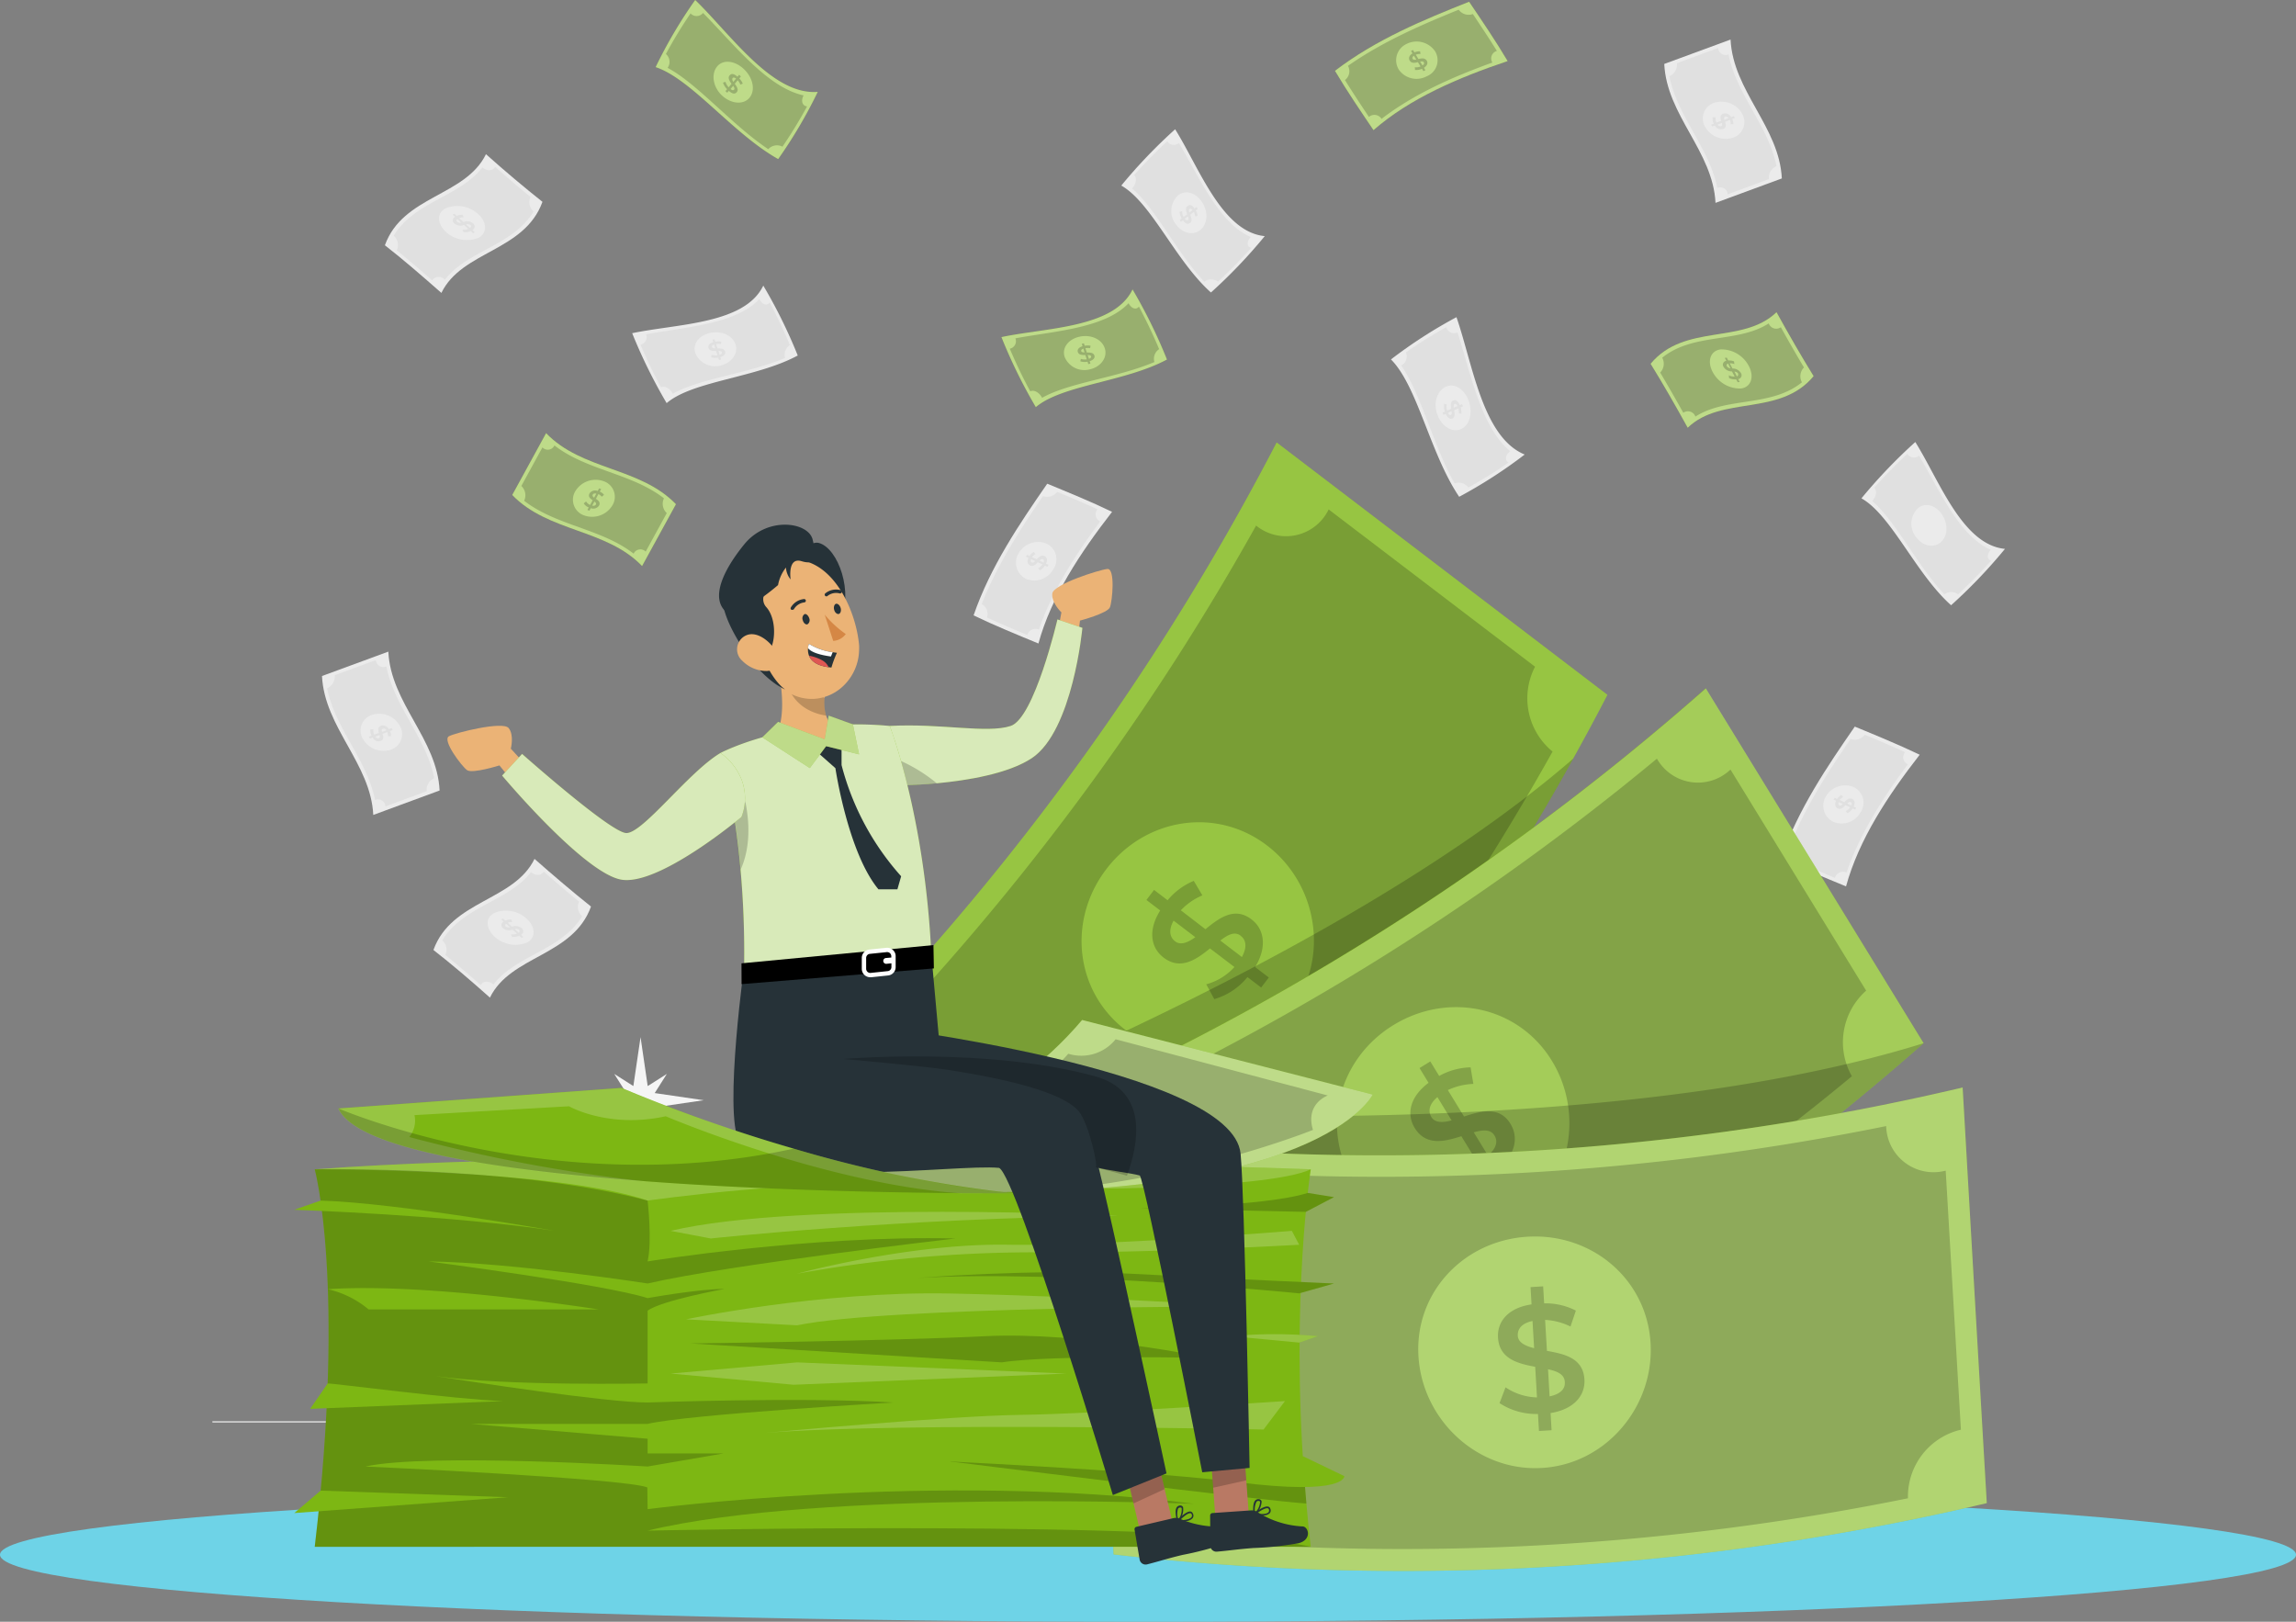
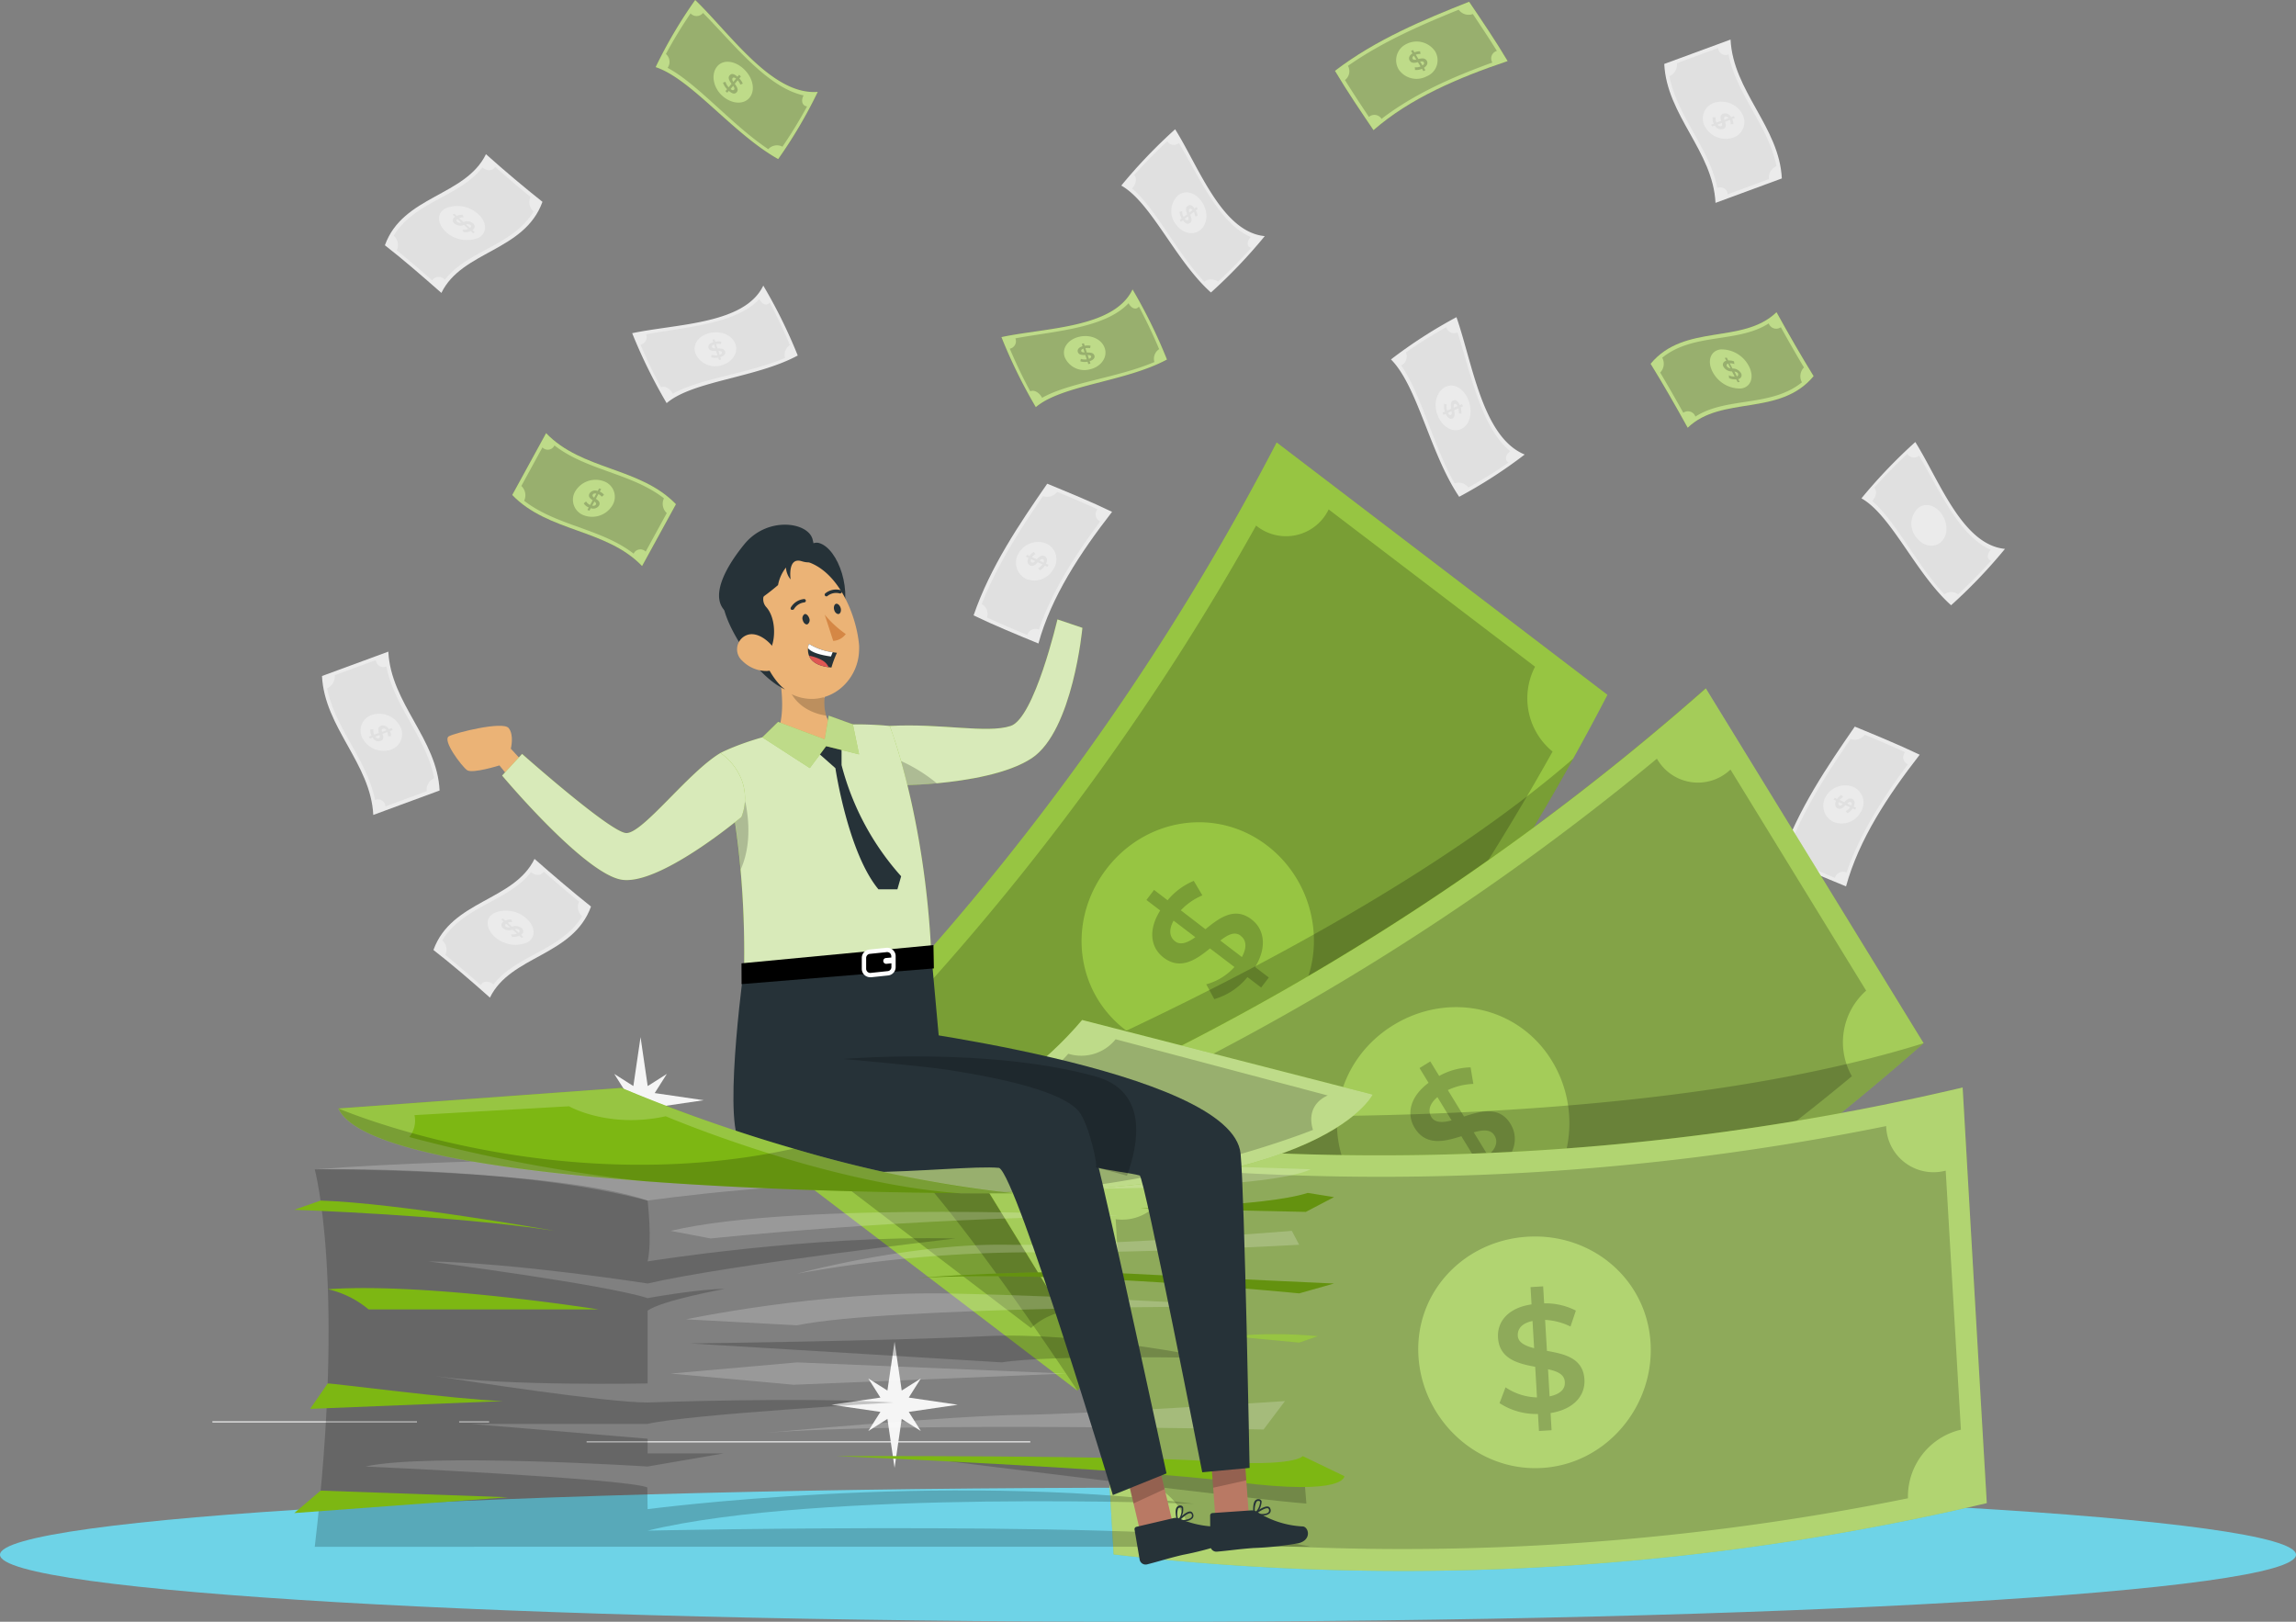
<svg xmlns="http://www.w3.org/2000/svg" id="Group_711" data-name="Group 711" width="422.039" height="298.088" viewBox="0 0 422.039 298.088">
  <rect x="0" y="0" width="422.039" height="298.088" fill="#808080" stroke="none" />
  <defs>
    <clipPath id="clip-path">
      <rect id="Rectangle_361" data-name="Rectangle 361" width="422.039" height="298.088" fill="none" />
    </clipPath>
    <clipPath id="clip-path-3">
      <rect id="Rectangle_257" data-name="Rectangle 257" width="29.792" height="29.236" fill="none" />
    </clipPath>
    <clipPath id="clip-path-4">
      <rect id="Rectangle_256" data-name="Rectangle 256" width="29.792" height="29.235" fill="none" />
    </clipPath>
    <clipPath id="clip-path-5">
      <rect id="Rectangle_259" data-name="Rectangle 259" width="25.953" height="25.04" fill="none" />
    </clipPath>
    <clipPath id="clip-path-6">
      <rect id="Rectangle_258" data-name="Rectangle 258" width="25.952" height="25.039" fill="none" />
    </clipPath>
    <clipPath id="clip-path-7">
      <rect id="Rectangle_261" data-name="Rectangle 261" width="3.641" height="3.597" fill="none" />
    </clipPath>
    <clipPath id="clip-path-8">
      <rect id="Rectangle_260" data-name="Rectangle 260" width="3.639" height="3.596" fill="none" />
    </clipPath>
    <clipPath id="clip-path-9">
      <rect id="Rectangle_263" data-name="Rectangle 263" width="30.419" height="21.627" fill="none" />
    </clipPath>
    <clipPath id="clip-path-10">
      <rect id="Rectangle_262" data-name="Rectangle 262" width="30.419" height="21.626" fill="none" />
    </clipPath>
    <clipPath id="clip-path-11">
      <rect id="Rectangle_265" data-name="Rectangle 265" width="27.451" height="17.395" fill="none" />
    </clipPath>
    <clipPath id="clip-path-12">
      <rect id="Rectangle_264" data-name="Rectangle 264" width="27.45" height="17.395" fill="none" />
    </clipPath>
    <clipPath id="clip-path-13">
      <rect id="Rectangle_267" data-name="Rectangle 267" width="3.111" height="3.822" fill="none" />
    </clipPath>
    <clipPath id="clip-path-15">
      <rect id="Rectangle_269" data-name="Rectangle 269" width="31.734" height="23.594" fill="none" />
    </clipPath>
    <clipPath id="clip-path-16">
      <rect id="Rectangle_268" data-name="Rectangle 268" width="31.733" height="23.593" fill="none" />
    </clipPath>
    <clipPath id="clip-path-17">
      <rect id="Rectangle_271" data-name="Rectangle 271" width="27.929" height="20.058" fill="none" />
    </clipPath>
    <clipPath id="clip-path-18">
      <rect id="Rectangle_270" data-name="Rectangle 270" width="27.929" height="20.059" fill="none" />
    </clipPath>
    <clipPath id="clip-path-19">
      <rect id="Rectangle_273" data-name="Rectangle 273" width="3.377" height="3.892" fill="none" />
    </clipPath>
    <clipPath id="clip-path-20">
      <rect id="Rectangle_272" data-name="Rectangle 272" width="3.376" height="3.892" fill="none" />
    </clipPath>
    <clipPath id="clip-path-21">
      <rect id="Rectangle_275" data-name="Rectangle 275" width="30.088" height="24.421" fill="none" />
    </clipPath>
    <clipPath id="clip-path-22">
      <rect id="Rectangle_274" data-name="Rectangle 274" width="30.087" height="24.42" fill="none" />
    </clipPath>
    <clipPath id="clip-path-23">
      <rect id="Rectangle_277" data-name="Rectangle 277" width="26.737" height="19.894" fill="none" />
    </clipPath>
    <clipPath id="clip-path-24">
      <rect id="Rectangle_276" data-name="Rectangle 276" width="26.737" height="19.893" fill="none" />
    </clipPath>
    <clipPath id="clip-path-25">
      <rect id="Rectangle_279" data-name="Rectangle 279" width="3.727" height="4.109" fill="none" />
    </clipPath>
    <clipPath id="clip-path-26">
      <rect id="Rectangle_278" data-name="Rectangle 278" width="3.726" height="4.109" fill="none" />
    </clipPath>
    <clipPath id="clip-path-27">
      <rect id="Rectangle_281" data-name="Rectangle 281" width="29.958" height="21.234" fill="none" />
    </clipPath>
    <clipPath id="clip-path-28">
      <rect id="Rectangle_280" data-name="Rectangle 280" width="29.957" height="21.234" fill="none" />
    </clipPath>
    <clipPath id="clip-path-29">
      <rect id="Rectangle_283" data-name="Rectangle 283" width="26.431" height="17.125" fill="none" />
    </clipPath>
    <clipPath id="clip-path-30">
      <rect id="Rectangle_282" data-name="Rectangle 282" width="26.431" height="17.124" fill="none" />
    </clipPath>
    <clipPath id="clip-path-31">
      <rect id="Rectangle_285" data-name="Rectangle 285" width="3.446" height="4.528" fill="none" />
    </clipPath>
    <clipPath id="clip-path-32">
      <rect id="Rectangle_284" data-name="Rectangle 284" width="3.446" height="4.527" fill="none" />
    </clipPath>
    <clipPath id="clip-path-33">
      <rect id="Rectangle_287" data-name="Rectangle 287" width="158.302" height="174.26" fill="none" />
    </clipPath>
    <clipPath id="clip-path-35">
      <rect id="Rectangle_289" data-name="Rectangle 289" width="134.543" height="150.466" fill="none" />
    </clipPath>
    <clipPath id="clip-path-36">
      <rect id="Rectangle_288" data-name="Rectangle 288" width="134.542" height="150.466" fill="none" />
    </clipPath>
    <clipPath id="clip-path-37">
      <rect id="Rectangle_291" data-name="Rectangle 291" width="22.496" height="21.739" fill="none" />
    </clipPath>
    <clipPath id="clip-path-38">
      <rect id="Rectangle_290" data-name="Rectangle 290" width="22.496" height="21.738" fill="none" />
    </clipPath>
    <clipPath id="clip-path-39">
      <rect id="Rectangle_293" data-name="Rectangle 293" width="127.63" height="116.139" fill="none" />
    </clipPath>
    <clipPath id="clip-path-41">
      <rect id="Rectangle_295" data-name="Rectangle 295" width="177.063" height="149.291" fill="none" />
    </clipPath>
    <clipPath id="clip-path-42">
      <rect id="Rectangle_294" data-name="Rectangle 294" width="177.062" height="149.291" fill="none" />
    </clipPath>
    <clipPath id="clip-path-43">
      <rect id="Rectangle_297" data-name="Rectangle 297" width="155.237" height="127.413" fill="none" />
    </clipPath>
    <clipPath id="clip-path-44">
      <rect id="Rectangle_296" data-name="Rectangle 296" width="155.237" height="127.412" fill="none" />
    </clipPath>
    <clipPath id="clip-path-45">
      <rect id="Rectangle_299" data-name="Rectangle 299" width="19.199" height="23.82" fill="none" />
    </clipPath>
    <clipPath id="clip-path-46">
      <rect id="Rectangle_298" data-name="Rectangle 298" width="19.198" height="23.82" fill="none" />
    </clipPath>
    <clipPath id="clip-path-47">
      <rect id="Rectangle_301" data-name="Rectangle 301" width="157.37" height="84.074" fill="none" />
    </clipPath>
    <clipPath id="clip-path-48">
      <rect id="Rectangle_300" data-name="Rectangle 300" width="157.369" height="84.074" fill="none" />
    </clipPath>
    <clipPath id="clip-path-49">
      <rect id="Rectangle_303" data-name="Rectangle 303" width="164.979" height="88.863" fill="none" />
    </clipPath>
    <clipPath id="clip-path-50">
      <rect id="Rectangle_302" data-name="Rectangle 302" width="164.979" height="88.862" fill="none" />
    </clipPath>
    <clipPath id="clip-path-51">
      <rect id="Rectangle_305" data-name="Rectangle 305" width="155.368" height="77.739" fill="none" />
    </clipPath>
    <clipPath id="clip-path-52">
      <rect id="Rectangle_304" data-name="Rectangle 304" width="155.367" height="77.739" fill="none" />
    </clipPath>
    <clipPath id="clip-path-53">
      <rect id="Rectangle_307" data-name="Rectangle 307" width="15.903" height="26.58" fill="none" />
    </clipPath>
    <clipPath id="clip-path-55">
      <rect id="Rectangle_309" data-name="Rectangle 309" width="183.087" height="7.793" fill="none" />
    </clipPath>
    <clipPath id="clip-path-57">
      <rect id="Rectangle_311" data-name="Rectangle 311" width="183.07" height="69.408" fill="none" />
    </clipPath>
    <clipPath id="clip-path-58">
      <rect id="Rectangle_310" data-name="Rectangle 310" width="183.069" height="69.408" fill="none" />
    </clipPath>
    <clipPath id="clip-path-59">
      <rect id="Rectangle_313" data-name="Rectangle 313" width="82.193" height="4.896" fill="none" />
    </clipPath>
    <clipPath id="clip-path-61">
      <rect id="Rectangle_315" data-name="Rectangle 315" width="92.292" height="7.879" fill="none" />
    </clipPath>
    <clipPath id="clip-path-63">
      <rect id="Rectangle_317" data-name="Rectangle 317" width="102.862" height="5.873" fill="none" />
    </clipPath>
    <clipPath id="clip-path-64">
      <rect id="Rectangle_316" data-name="Rectangle 316" width="102.862" height="5.872" fill="none" />
    </clipPath>
    <clipPath id="clip-path-65">
      <rect id="Rectangle_319" data-name="Rectangle 319" width="76.692" height="3.897" fill="none" />
    </clipPath>
    <clipPath id="clip-path-67">
      <rect id="Rectangle_321" data-name="Rectangle 321" width="95.41" height="4.921" fill="none" />
    </clipPath>
    <clipPath id="clip-path-68">
      <rect id="Rectangle_320" data-name="Rectangle 320" width="95.41" height="4.92" fill="none" />
    </clipPath>
    <clipPath id="clip-path-69">
      <rect id="Rectangle_323" data-name="Rectangle 323" width="72.739" height="4.11" fill="none" />
    </clipPath>
    <clipPath id="clip-path-70">
      <rect id="Rectangle_322" data-name="Rectangle 322" width="72.739" height="4.109" fill="none" />
    </clipPath>
    <clipPath id="clip-path-71">
      <rect id="Rectangle_325" data-name="Rectangle 325" width="95.54" height="5.851" fill="none" />
    </clipPath>
    <clipPath id="clip-path-73">
      <rect id="Rectangle_327" data-name="Rectangle 327" width="15.871" height="1.546" fill="none" />
    </clipPath>
    <clipPath id="clip-path-75">
      <rect id="Rectangle_329" data-name="Rectangle 329" width="35.652" height="3.483" fill="none" />
    </clipPath>
    <clipPath id="clip-path-77">
      <rect id="Rectangle_331" data-name="Rectangle 331" width="65.531" height="7.785" fill="none" />
    </clipPath>
    <clipPath id="clip-path-78">
      <rect id="Rectangle_330" data-name="Rectangle 330" width="65.53" height="7.785" fill="none" />
    </clipPath>
    <clipPath id="clip-path-79">
      <rect id="Rectangle_333" data-name="Rectangle 333" width="135.416" height="31.641" fill="none" />
    </clipPath>
    <clipPath id="clip-path-81">
      <rect id="Rectangle_335" data-name="Rectangle 335" width="94.487" height="28.237" fill="none" />
    </clipPath>
    <clipPath id="clip-path-83">
      <rect id="Rectangle_337" data-name="Rectangle 337" width="35.416" height="30.506" fill="none" />
    </clipPath>
    <clipPath id="clip-path-85">
      <rect id="Rectangle_339" data-name="Rectangle 339" width="8.053" height="5.102" fill="none" />
    </clipPath>
    <clipPath id="clip-path-87">
      <rect id="Rectangle_341" data-name="Rectangle 341" width="6.686" height="9.83" fill="none" />
    </clipPath>
    <clipPath id="clip-path-89">
      <rect id="Rectangle_343" data-name="Rectangle 343" width="7.679" height="10.909" fill="none" />
    </clipPath>
    <clipPath id="clip-path-91">
      <rect id="Rectangle_345" data-name="Rectangle 345" width="53.848" height="21.934" fill="none" />
    </clipPath>
    <clipPath id="clip-path-92">
      <rect id="Rectangle_344" data-name="Rectangle 344" width="53.848" height="21.933" fill="none" />
    </clipPath>
    <clipPath id="clip-path-93">
      <rect id="Rectangle_347" data-name="Rectangle 347" width="38.751" height="44.493" fill="none" />
    </clipPath>
    <clipPath id="clip-path-95">
      <rect id="Rectangle_349" data-name="Rectangle 349" width="2.785" height="12.685" fill="none" />
    </clipPath>
    <clipPath id="clip-path-97">
      <rect id="Rectangle_351" data-name="Rectangle 351" width="7.383" height="7.626" fill="none" />
    </clipPath>
    <clipPath id="clip-path-99">
      <rect id="Rectangle_353" data-name="Rectangle 353" width="17.796" height="9.646" fill="none" />
    </clipPath>
    <clipPath id="clip-path-101">
      <rect id="Rectangle_355" data-name="Rectangle 355" width="44.648" height="23.361" fill="none" />
    </clipPath>
    <clipPath id="clip-path-103">
      <rect id="Rectangle_357" data-name="Rectangle 357" width="124.131" height="19.354" fill="none" />
    </clipPath>
    <clipPath id="clip-path-105">
      <rect id="Rectangle_359" data-name="Rectangle 359" width="124.096" height="15.608" fill="none" />
    </clipPath>
  </defs>
  <g id="Group_710" data-name="Group 710" clip-path="url(#clip-path)">
    <rect id="Rectangle_251" data-name="Rectangle 251" width="7.567" height="0.217" transform="translate(274.163 270.218)" fill="#ebebeb" />
    <rect id="Rectangle_252" data-name="Rectangle 252" width="16.706" height="0.217" transform="translate(338.641 259.77)" fill="#ebebeb" />
    <rect id="Rectangle_253" data-name="Rectangle 253" width="37.601" height="0.217" transform="translate(39.042 261.233)" fill="#ebebeb" />
    <rect id="Rectangle_254" data-name="Rectangle 254" width="5.51" height="0.217" transform="translate(84.4 261.233)" fill="#ebebeb" />
    <rect id="Rectangle_255" data-name="Rectangle 255" width="81.557" height="0.217" transform="translate(107.827 264.907)" fill="#ebebeb" />
    <path id="Path_796" data-name="Path 796" d="M328.567,212.17l8.994-1.315-8.994-1.323,2.228-3.509-3.517,2.221-1.314-8.994-1.323,8.994-3.509-2.221,2.22,3.509-8.994,1.323,8.994,1.315-2.22,3.517,3.509-2.228,1.323,8.993,1.314-8.993,3.517,2.228Z" transform="translate(-43.163 -27.358)" fill="#f5f5f5" />
    <path id="Path_797" data-name="Path 797" d="M137.239,233.887l8.994-1.323-8.994-1.315,2.228-3.517-3.517,2.229-1.314-8.994-1.323,8.994-3.509-2.229,2.22,3.517-8.994,1.315,8.994,1.323L129.8,237.4l3.509-2.22,1.323,8.993,1.314-8.993,3.517,2.22Z" transform="translate(-16.893 -30.34)" fill="#f5f5f5" />
    <path id="Path_798" data-name="Path 798" d="M250.508,186.508l8.994-1.315-8.994-1.315,2.228-3.517-3.517,2.221L247.9,173.6l-1.315,8.985-3.517-2.221,2.22,3.517-8.994,1.315,8.994,1.315-2.22,3.517,3.517-2.228,1.315,8.993,1.314-8.993,3.517,2.228Z" transform="translate(-32.445 -23.836)" fill="#f5f5f5" />
    <path id="Path_799" data-name="Path 799" d="M191.371,298.758l8.994-1.315-8.994-1.315,2.22-3.517-3.517,2.221-1.314-8.985-1.315,8.985-3.517-2.221,2.228,3.517-8.994,1.315,8.994,1.315-2.228,3.517,3.517-2.228,1.315,8.993,1.314-8.993,3.517,2.228Z" transform="translate(-24.325 -39.248)" fill="#f5f5f5" />
    <path id="Path_800" data-name="Path 800" d="M307.334,291.956l8.994-1.315-8.994-1.315,2.22-3.517-3.509,2.229-1.323-8.994-1.315,8.994-3.517-2.229,2.228,3.517-8.994,1.315,8.994,1.315-2.228,3.517,3.517-2.228,1.315,8.993,1.323-8.993,3.509,2.228Z" transform="translate(-40.248 -38.314)" fill="#f5f5f5" />
    <g id="Group_709" data-name="Group 709">
      <g id="Group_708" data-name="Group 708" clip-path="url(#clip-path)">
        <path id="Path_801" data-name="Path 801" d="M308.912,100.588c-5.345-7.913-7.635-20.329-12.537-25.248a87.642,87.642,0,0,1,12.041-7.765c3,8.645,4.788,22.061,12.537,25.247a87.648,87.648,0,0,1-12.041,7.766" transform="translate(-40.694 -9.278)" fill="#ebebeb" />
        <path id="Path_802" data-name="Path 802" d="M318.265,94.595c-.748-.5-.556-1.471.357-2.08-5.363-4.31-7.287-14.339-9.716-21.843a1.516,1.516,0,0,1-2.006-.754,1.607,1.607,0,0,1-.075-.2,83.27,83.27,0,0,0-7.4,4.622,1.9,1.9,0,0,1-.87,2.421c3.63,5.128,5.841,14.591,9.811,21.661a2.185,2.185,0,0,1,2.525.757,82.727,82.727,0,0,0,7.373-4.58m-13.059-8.784c-.792-2.115-.061-4.414,1.558-5.162s3.483.5,4.223,2.664.166,4.414-1.445,5.128-3.553-.5-4.31-2.629Z" transform="translate(-40.993 -9.572)" fill="#e0e0e0" />
        <path id="Path_803" data-name="Path 803" d="M165.133,73.7c-7.653,4.126-19.258,4.64-24.1,8.749A96.259,96.259,0,0,1,134.7,69.6c8.175-1.741,20.668-1.619,24.1-8.749A94.228,94.228,0,0,1,165.133,73.7" transform="translate(-18.495 -8.356)" fill="#ebebeb" />
        <path id="Path_804" data-name="Path 804" d="M160.207,64.365c-.506.67-1.4.349-1.9-.635C153.956,68.37,144.6,68.866,137.5,70.2a1.406,1.406,0,0,1-1.019,1.9,86.433,86.433,0,0,0,3.76,7.835c.671-.34,1.655.192,2.177,1.184,4.972-2.83,13.843-3.683,20.643-6.582a2.071,2.071,0,0,1,.87-2.359c-1.027-2.464-2.238-5.058-3.717-7.835Zm-8.985,11.57a3.953,3.953,0,0,1-4.658-2.246c-.583-1.741.7-3.317,2.742-3.752s4.083.444,4.632,2.115-.706,3.378-2.717,3.883" transform="translate(-18.74 -8.75)" fill="#e0e0e0" />
        <path id="Path_805" data-name="Path 805" d="M255.394,57.542c-6.5-5.79-10.961-16.541-16.48-19.65a95.182,95.182,0,0,1,9.9-10.351c4.431,7.087,8.6,18.866,16.471,19.641a95.342,95.342,0,0,1-9.89,10.36" transform="translate(-32.804 -3.782)" fill="#ebebeb" />
        <path id="Path_806" data-name="Path 806" d="M263.067,49.69c-.793-.243-.8-1.192-.044-1.994C257.2,45.2,253.5,36.57,249.816,30.4a1.392,1.392,0,0,1-2.133-.313c-1.968,1.828-4,3.866-6.094,6.234.548.513.383,1.619-.374,2.446,4.352,3.709,8.2,11.753,13.259,17.143a2.09,2.09,0,0,1,2.517,0c1.958-1.811,3.979-3.84,6.094-6.181ZM249.137,45.2a3.944,3.944,0,0,1,.522-5.145c1.393-1.123,3.344-.479,4.467,1.3s.975,3.987-.41,5.076-3.421.513-4.553-1.228Z" transform="translate(-33.12 -4.131)" fill="#e0e0e0" />
        <path id="Path_807" data-name="Path 807" d="M280.854,162.869c-2.969-8.175-1.785-19.728-5.136-25.117a95.859,95.859,0,0,1,13.625-4.37c.531,8.34-1.419,20.685,5.137,25.125a95.1,95.1,0,0,1-13.625,4.362" transform="translate(-37.858 -18.314)" fill="#ebebeb" />
        <path id="Path_808" data-name="Path 808" d="M291.455,159.364c-.583-.6-.13-1.428.87-1.741-3.952-4.979-3.073-14.322-3.352-21.53a1.4,1.4,0,0,1-1.7-1.018,1.435,1.435,0,0,1-.04-.27c-2.612.67-5.355,1.5-8.332,2.568.235.713-.436,1.611-1.5,1.976,2.072,5.337,1.619,14.243,3.483,21.382a2.114,2.114,0,0,1,2.211,1.2c2.612-.662,5.337-1.48,8.306-2.542ZM281.373,148.8a3.926,3.926,0,0,1,2.9-4.275c1.742-.33,3.17,1.166,3.308,3.256s-1.036,3.97-2.768,4.275-3.282-1.192-3.439-3.256" transform="translate(-38.089 -18.509)" fill="#e0e0e0" />
        <path id="Path_809" data-name="Path 809" d="M413.1,124.177c-6.5-5.79-10.961-16.541-16.48-19.65a96.073,96.073,0,0,1,9.9-10.351c4.439,7.087,8.61,18.866,16.48,19.641a95.425,95.425,0,0,1-9.9,10.36" transform="translate(-54.458 -12.931)" fill="#ebebeb" />
        <path id="Path_810" data-name="Path 810" d="M420.76,116.33c-.8-.253-.8-1.2-.044-2-5.841-2.525-9.533-11.127-13.2-17.325a1.394,1.394,0,0,1-1.969-.091,1.377,1.377,0,0,1-.165-.222c-1.968,1.828-4,3.866-6.094,6.234.549.513.383,1.619-.374,2.446,4.352,3.709,8.2,11.753,13.258,17.143a2.1,2.1,0,0,1,2.516,0c1.959-1.811,3.979-3.84,6.094-6.181ZM406.831,111.8a3.926,3.926,0,0,1,.522-5.136c1.384-1.132,3.343-.487,4.457,1.288s.985,3.987-.4,5.076-3.413.513-4.578-1.228" transform="translate(-54.774 -13.276)" fill="#e0e0e0" />
        <path id="Path_811" data-name="Path 811" d="M232.9,108.228c-5.842,7.53-11.18,15.592-13.537,24.2-3.936-1.628-7.975-3.265-11.92-5.172,3.092-8.958,8.428-16.82,13.539-24.2,3.934,1.628,7.974,3.264,11.918,5.171" transform="translate(-28.484 -14.15)" fill="#ebebeb" />
        <path id="Path_812" data-name="Path 812" d="M223.051,104.791a2.272,2.272,0,0,1-2.612.775c-4.213,6.155-8.428,12.651-11.265,19.85a2.047,2.047,0,0,1,.966,2.472c2.464,1.132,4.954,2.185,7.417,3.213a1.555,1.555,0,0,1,2.133-.992c2.394-7.009,6.6-13.625,11.266-19.884a1.42,1.42,0,0,1-.723-1.873,1.4,1.4,0,0,1,.227-.356c-2.472-1.132-4.954-2.185-7.417-3.213Zm-.723,14.217a3.97,3.97,0,0,1-4.971,1.794,3.318,3.318,0,0,1-1.557-4.426,3.475,3.475,0,0,1,.181-.328,4.109,4.109,0,0,1,5.1-1.741,3.169,3.169,0,0,1,1.529,4.213,3.244,3.244,0,0,1-.284.488" transform="translate(-28.721 -14.387)" fill="#e0e0e0" />
        <path id="Path_813" data-name="Path 813" d="M222.288,119.758l.47.217-.2.349-.47-.218a2.369,2.369,0,0,1-.94.871l-.322-.393a2.126,2.126,0,0,0,.809-.7l-.87-.392c-.383.418-.827.87-1.411.592-.426-.2-.627-.7-.3-1.393l-.47-.217.2-.349.47.218a2.294,2.294,0,0,1,.766-.74l.322.366a2.287,2.287,0,0,0-.635.583l.87.392c.392-.418.87-.87,1.436-.592.427.217.609.679.279,1.41m-2-.487-.749-.349c-.13.322-.053.522.13.609s.4-.043.619-.261m1.436-.34c-.209-.1-.418.043-.636.27l.749.339c.131-.33.044-.513-.113-.609" transform="translate(-30.012 -16.147)" fill="#e0e0e0" />
        <path id="Path_814" data-name="Path 814" d="M404.976,159.978c-5.851,7.53-11.179,15.592-13.538,24.2-3.935-1.628-7.974-3.265-11.918-5.172,3.091-8.958,8.428-16.82,13.529-24.2,3.944,1.628,7.983,3.282,11.928,5.171" transform="translate(-52.11 -21.256)" fill="#ebebeb" />
        <path id="Path_815" data-name="Path 815" d="M395.123,156.532a2.262,2.262,0,0,1-2.611.783c-4.214,6.147-8.428,12.65-11.266,19.85a2.029,2.029,0,0,1,.975,2.464c2.464,1.14,4.954,2.185,7.417,3.221a1.55,1.55,0,0,1,1.911-1.073,1.493,1.493,0,0,1,.223.081c2.394-6.965,6.6-13.625,11.265-19.885a1.418,1.418,0,0,1-.5-2.228c-2.464-1.123-4.945-2.177-7.409-3.2Zm-.766,14.243a3.97,3.97,0,0,1-4.971,1.794,3.308,3.308,0,0,1-1.566-4.409,3.425,3.425,0,0,1,.19-.344,4.1,4.1,0,0,1,5.076-1.655,3.169,3.169,0,0,1,1.491,4.226,3.073,3.073,0,0,1-.22.388" transform="translate(-52.347 -21.493)" fill="#e0e0e0" />
        <path id="Path_816" data-name="Path 816" d="M394.38,171.507l.47.217c-.07.113-.14.226-.2.349l-.47-.218a2.511,2.511,0,0,1-.949.871l-.313-.393a2.2,2.2,0,0,0,.809-.7l-.87-.392c-.383.418-.827.87-1.411.592-.426-.2-.626-.7-.3-1.393l-.47-.217c.061-.122.13-.235.2-.349l.47.218a2.32,2.32,0,0,1,.766-.749l.313.374a2.386,2.386,0,0,0-.626.583l.87.392c.392-.418.871-.87,1.436-.592.409.217.583.7.279,1.411m-2-.487-.749-.349c-.13.322-.053.522.13.609s.383-.043.6-.261Zm1.436-.34c-.209-.1-.418.043-.636.261l.74.348c.122-.33.061-.531-.122-.609Z" transform="translate(-53.641 -23.251)" fill="#e0e0e0" />
        <path id="Path_817" data-name="Path 817" d="M364.024,38.445c-.462-9.5-8.958-16.037-9.42-25.535l12.188-4.483c.47,9.5,8.958,16.037,9.428,25.526Z" transform="translate(-48.689 -1.157)" fill="#ebebeb" />
        <path id="Path_818" data-name="Path 818" d="M373.985,34.331a2.35,2.35,0,0,1,1.4-2.394c-1.472-7.392-7.356-13.147-8.811-20.538a1.367,1.367,0,0,1-1.915-1.175l-7.574,2.794a2.351,2.351,0,0,1-1.392,2.395c1.454,7.391,7.339,13.154,8.81,20.546a1.357,1.357,0,0,1,1.907,1.166l7.566-2.794Zm-11.709-9.577a3.03,3.03,0,0,1,1.645-4.449,4.353,4.353,0,0,1,5.119,1.951,3.021,3.021,0,0,1-1,4.154,3.06,3.06,0,0,1-.638.3,4.355,4.355,0,0,1-5.128-1.985Z" transform="translate(-48.839 -1.404)" fill="#e0e0e0" />
        <path id="Path_819" data-name="Path 819" d="M365.271,26.39l-.5.183-.191-.34.5-.192a1.818,1.818,0,0,1-.209-1.166h.557a1.642,1.642,0,0,0,.13.975l.87-.33c-.139-.514-.253-1.08.366-1.306a1.262,1.262,0,0,1,1.462.627l.506-.183.2.348-.5.183a1.891,1.891,0,0,1,.209.958h-.5a1.73,1.73,0,0,0-.139-.775l-.87.34c.139.513.27,1.079-.357,1.305a1.254,1.254,0,0,1-1.524-.626m1.741-1.053.793-.3c-.218-.279-.444-.349-.644-.279s-.226.3-.166.575Zm-.6,1.166c.217-.079.217-.3.157-.583l-.793.287a.549.549,0,0,0,.644.3Z" transform="translate(-50.058 -3.318)" fill="#e0e0e0" />
        <path id="Path_820" data-name="Path 820" d="M78.035,168.85c-.47-9.472-8.958-16.037-9.428-25.535L80.8,138.832c.47,9.5,8.958,16.028,9.428,25.526Z" transform="translate(-9.42 -19.062)" fill="#ebebeb" />
        <path id="Path_821" data-name="Path 821" d="M88,164.735a2.351,2.351,0,0,1,1.393-2.394c-1.462-7.392-7.348-13.147-8.811-20.547a1.359,1.359,0,0,1-1.915-1.166l-7.574,2.794a2.351,2.351,0,0,1-1.392,2.395c1.462,7.392,7.348,13.154,8.81,20.546a1.36,1.36,0,0,1,1.916,1.166Zm-11.718-9.577a3.03,3.03,0,0,1,1.645-4.449,4.353,4.353,0,0,1,5.111,1.951,3.022,3.022,0,0,1-1.637,4.449,4.354,4.354,0,0,1-5.119-1.985Z" transform="translate(-9.57 -19.309)" fill="#e0e0e0" />
        <path id="Path_822" data-name="Path 822" d="M79.274,156.794l-.5.183-.192-.349.5-.183a1.869,1.869,0,0,1-.2-1.166h.557a1.57,1.57,0,0,0,.13.975l.87-.33c-.148-.514-.261-1.08.366-1.306a1.253,1.253,0,0,1,1.462.627l.506-.183.192.348-.5.183a1.75,1.75,0,0,1,.2.958h-.549a1.742,1.742,0,0,0-.14-.775l-.87.34c.148.5.27,1.079-.348,1.305a1.261,1.261,0,0,1-1.48-.626m1.741-1.053.8-.3a.583.583,0,0,0-.653-.279c-.227.079-.227.279-.166.575Zm-.6,1.166c.226-.079.226-.3.157-.592l-.793.3c.21.3.427.366.619.3Z" transform="translate(-10.789 -21.223)" fill="#e0e0e0" />
        <path id="Path_823" data-name="Path 823" d="M110.973,41.607c-3.317,9.158-14.8,8.975-18.579,16.741-3.534-3.108-6.965-6.094-10.386-8.758,3.308-9.158,14.8-8.975,18.579-16.741,3.526,3.151,7.008,6.068,10.386,8.758" transform="translate(-11.26 -4.51)" fill="#ebebeb" />
        <path id="Path_824" data-name="Path 824" d="M102.535,35.544c-.444.818-1.542.809-2.342.1-4.127,5.38-12.5,6.268-16.3,12.554a2.306,2.306,0,0,1,.566,2.69q3.195,2.611,6.5,5.52a1.465,1.465,0,0,1,2.333-.1c4.127-5.381,12.5-6.268,16.307-12.554a2.289,2.289,0,0,1-.566-2.681q-3.213-2.613-6.5-5.52ZM99.444,48.6A5.689,5.689,0,0,1,93.48,47.5c-1.611-1.488-1.741-3.482,0-4.352a5.669,5.669,0,0,1,5.972,1.114c1.619,1.5,1.655,3.483-.009,4.362Z" transform="translate(-11.519 -4.88)" fill="#e0e0e0" />
        <path id="Path_825" data-name="Path 825" d="M100.079,48.538c.157.139.3.27.444.409l-.323.174-.443-.4a2.616,2.616,0,0,1-1.3.209l-.226-.462a2.246,2.246,0,0,0,1.1-.148l-.792-.723a1.741,1.741,0,0,1-1.741-.244.7.7,0,0,1,.1-1.236l-.453-.409.322-.174.444.4a2.4,2.4,0,0,1,1.053-.2l.236.453a2.516,2.516,0,0,0-.871.14l.81.739a1.679,1.679,0,0,1,1.741.236.714.714,0,0,1-.1,1.236m-2.054-1.376-.714-.653a.322.322,0,0,0-.105.443.315.315,0,0,0,.105.105.869.869,0,0,0,.714.1m1.654.444a.869.869,0,0,0-.766-.1l.7.644c.279-.192.27-.383.1-.54Z" transform="translate(-13.242 -6.252)" fill="#e0e0e0" />
        <path id="Path_826" data-name="Path 826" d="M121.317,191.751c-3.308,9.158-14.8,8.975-18.579,16.741-3.482-3.108-6.965-6.094-10.386-8.758,3.317-9.158,14.8-8.975,18.579-16.741,3.534,3.108,7.008,6.068,10.386,8.758" transform="translate(-12.68 -25.126)" fill="#ebebeb" />
        <path id="Path_827" data-name="Path 827" d="M112.879,185.687c-.444.809-1.533.809-2.334.1-4.126,5.38-12.5,6.268-16.307,12.554a2.3,2.3,0,0,1,.575,2.69c2.133,1.741,4.3,3.6,6.5,5.52.435-.809,1.532-.809,2.333-.1,4.119-5.381,12.5-6.277,16.3-12.554a2.289,2.289,0,0,1-.566-2.681q-3.195-2.613-6.494-5.52Zm-3.091,13.059a5.674,5.674,0,0,1-5.955-1.106c-1.6-1.488-1.741-3.482,0-4.352A5.651,5.651,0,0,1,109.8,194.4c1.611,1.5,1.654,3.483-.009,4.362Z" transform="translate(-12.94 -25.496)" fill="#e0e0e0" />
        <path id="Path_828" data-name="Path 828" d="M110.433,198.682l.444.408c-.114.053-.218.114-.323.175l-.443-.409a2.623,2.623,0,0,1-1.306.217c-.07-.157-.148-.3-.217-.462a2.266,2.266,0,0,0,1.1-.148l-.8-.723a1.742,1.742,0,0,1-1.742-.253.7.7,0,0,1-.2-.977.713.713,0,0,1,.292-.25l-.443-.409.322-.174.444.4a2.5,2.5,0,0,1,1.045-.209c.079.157.165.3.243.452a2.474,2.474,0,0,0-.87.149l.8.731a1.741,1.741,0,0,1,1.741.244.714.714,0,0,1-.087,1.236M108.4,197.3l-.706-.644c-.243.192-.217.384,0,.549a.871.871,0,0,0,.706.1m1.654.452a.821.821,0,0,0-.766-.1l.7.644c.244-.192.236-.383.061-.541" transform="translate(-14.663 -26.868)" fill="#e0e0e0" />
        <path id="Path_829" data-name="Path 829" d="M307.948,87.771l-.435.183c-.044-.14-.1-.279-.148-.427l.426-.183a3.051,3.051,0,0,1-.13-1.4l.47.06a2.68,2.68,0,0,0,.079,1.158l.757-.33c-.1-.619-.174-1.3.366-1.524.392-.174.87.07,1.2.87l.427-.192.156.427-.426.182a3.064,3.064,0,0,1,.139,1.159l-.461-.053a2.923,2.923,0,0,0-.1-.923l-.766.331c.1.618.192,1.306-.34,1.532-.392.157-.87-.087-1.219-.87m1.489-1.132.679-.3c-.174-.349-.366-.453-.531-.374s-.192.339-.148.67m-.549,1.341c.192-.079.2-.349.148-.688l-.67.3c.173.357.365.462.522.392" transform="translate(-42.203 -11.706)" fill="#e0e0e0" />
        <path id="Path_830" data-name="Path 830" d="M153.137,75.567c.052.14.095.3.148.444l-.4.087c-.052-.148-.095-.3-.14-.444a2.617,2.617,0,0,1-1.305-.069,2.961,2.961,0,0,1,.086-.453,2.3,2.3,0,0,0,1.08.1c-.087-.261-.173-.531-.253-.792-.582,0-1.21,0-1.393-.566-.121-.41.132-.871.87-1.054-.043-.148-.095-.3-.138-.452l.4-.087a1.721,1.721,0,0,0,.139.443,2.764,2.764,0,0,1,1.071,0,.977.977,0,0,1-.071.444,2.632,2.632,0,0,0-.87,0c.078.27.166.531.253.8.575,0,1.218,0,1.384.539.148.392-.113.862-.861,1.062m-.941-1.611c-.068-.235-.147-.479-.217-.7-.34.113-.444.287-.383.462s.3.235.6.243m1.211.714c-.062-.2-.313-.235-.627-.244.079.236.148.47.227.706.383-.122.452-.3.383-.462Z" transform="translate(-20.724 -9.924)" fill="#e0e0e0" />
        <path id="Path_831" data-name="Path 831" d="M251.945,46.491l-.374.287-.217-.34.366-.287a2.673,2.673,0,0,1-.383-1.245l.453-.079a2.324,2.324,0,0,0,.287,1.045l.662-.5c-.21-.54-.41-1.14.052-1.5s.87-.166,1.289.462l.374-.287.217.349-.366.278a2.842,2.842,0,0,1,.349,1.019l-.444.079a2.718,2.718,0,0,0-.261-.819l-.662.514c.209.539.427,1.14,0,1.488s-.87.166-1.341-.461m1.184-1.436.592-.444c-.227-.279-.427-.313-.575-.209s-.113.365-.017.653m-.253,1.375c.157-.122.113-.366,0-.662l-.583.444c.243.287.435.33.583.217" transform="translate(-34.51 -5.999)" fill="#e0e0e0" />
        <path id="Path_832" data-name="Path 832" d="M283.657,150.9l-.462.079v-.41l.462-.078a2.679,2.679,0,0,1,.261-1.28l.435.157a2.28,2.28,0,0,0-.253,1.045l.827-.131c.07-.575.183-1.192.757-1.288.418-.07.8.243.914,1.019l.462-.07v.409l-.453.07a2.752,2.752,0,0,1-.174,1.062l-.436-.139a2.532,2.532,0,0,0,.166-.871l-.827.14c-.078.575-.165,1.2-.739,1.3-.426.078-.819-.236-.94-1.01m1.741-.7.732-.122c-.07-.348-.227-.47-.409-.443s-.279.261-.331.566Zm-.87,1.088c.2,0,.279-.27.33-.583l-.731.113c.052.374.2.5.374.47Z" transform="translate(-38.884 -20.456)" fill="#e0e0e0" />
        <path id="Path_833" data-name="Path 833" d="M211.019,316.969c116.543,0,211.019,5.516,211.019,12.32s-94.476,12.32-211.019,12.32S0,336.093,0,329.289s94.476-12.32,211.019-12.32" transform="translate(0 -43.522)" fill="#6ed3e7" />
        <path id="Path_834" data-name="Path 834" d="M162.224,29.236c-8.332-4.666-15.958-14.731-22.522-16.9A85.814,85.814,0,0,1,146.971,0c6.565,6.364,14.191,17.552,22.523,16.89a87.3,87.3,0,0,1-7.27,12.345" transform="translate(-19.182 0)" fill="#7db713" />
        <g id="Group_452" data-name="Group 452" transform="translate(120.52)" opacity="0.5" style="isolation: isolate">
          <g id="Group_451" data-name="Group 451">
            <g id="Group_450" data-name="Group 450" clip-path="url(#clip-path-3)">
              <g id="Group_449" data-name="Group 449">
                <g id="Group_448" data-name="Group 448" clip-path="url(#clip-path-4)">
                  <path id="Path_835" data-name="Path 835" d="M162.224,29.236c-8.332-4.666-15.958-14.731-22.522-16.9A85.814,85.814,0,0,1,146.971,0c6.565,6.364,14.191,17.552,22.523,16.89a87.3,87.3,0,0,1-7.27,12.345" transform="translate(-139.702 0)" fill="#fff" />
                </g>
              </g>
            </g>
          </g>
        </g>
        <g id="Group_457" data-name="Group 457" transform="translate(122.401 2.377)" opacity="0.2" style="isolation: isolate">
          <g id="Group_456" data-name="Group 456">
            <g id="Group_455" data-name="Group 455" clip-path="url(#clip-path-5)">
              <g id="Group_454" data-name="Group 454">
                <g id="Group_453" data-name="Group 453" clip-path="url(#clip-path-6)">
                  <path id="Path_836" data-name="Path 836" d="M167.817,19.933c-.87-.1-1.158-1.062-.618-2.02-6.721-1.445-12.954-9.577-18.492-15.158A1.506,1.506,0,0,1,146.591,3a1.545,1.545,0,0,1-.173-.162,85.3,85.3,0,0,0-4.536,7.461,1.9,1.9,0,0,1,.314,2.55c5.545,2.961,11.771,10.447,18.5,14.949a2.177,2.177,0,0,1,2.612-.462,85.233,85.233,0,0,0,4.527-7.409ZM152.2,17.939c-1.654-1.541-2.037-3.917-.923-5.311s3.317-1.115,4.972.479,2.124,3.866,1.009,5.224-3.369,1.166-5.058-.392" transform="translate(-141.882 -2.755)" />
                </g>
              </g>
            </g>
          </g>
        </g>
        <g id="Group_462" data-name="Group 462" transform="translate(132.908 13.599)" opacity="0.2">
          <g id="Group_461" data-name="Group 461">
            <g id="Group_460" data-name="Group 460" clip-path="url(#clip-path-7)">
              <g id="Group_459" data-name="Group 459" transform="translate(0.001 0.001)">
                <g id="Group_458" data-name="Group 458" clip-path="url(#clip-path-8)">
                  <path id="Path_837" data-name="Path 837" d="M155.133,18.854l-.3.357-.33-.3c.1-.122.2-.244.3-.357a3.038,3.038,0,0,1-.749-1.2l.453-.157a2.613,2.613,0,0,0,.583,1.01l.531-.644c-.366-.5-.74-1.08-.366-1.524s.809-.323,1.462.226c.1-.113.2-.235.305-.357l.322.314-.3.356a3.049,3.049,0,0,1,.644.958l-.436.173a2.907,2.907,0,0,0-.5-.792l-.54.644c.366.5.757,1.079.383,1.524s-.809.349-1.48-.227m.87-1.68.47-.566c-.305-.236-.523-.236-.636-.1s-.061.418.122.7Zm.122,1.445c.13-.157,0-.392-.183-.679l-.47.566c.279.279.487.287.61.148Z" transform="translate(-154.063 -15.764)" />
                </g>
              </g>
            </g>
          </g>
        </g>
        <path id="Path_838" data-name="Path 838" d="M243.8,74.547c-7.662,4.126-19.258,4.649-24.1,8.749a94.628,94.628,0,0,1-6.32-12.867c8.175-1.742,20.668-1.628,24.1-8.759A95.2,95.2,0,0,1,243.8,74.547" transform="translate(-29.299 -8.468)" fill="#7db713" />
        <g id="Group_467" data-name="Group 467" transform="translate(184.083 53.202)" opacity="0.5" style="isolation: isolate">
          <g id="Group_466" data-name="Group 466">
            <g id="Group_465" data-name="Group 465" clip-path="url(#clip-path-9)">
              <g id="Group_464" data-name="Group 464" transform="translate(0 0.001)">
                <g id="Group_463" data-name="Group 463" clip-path="url(#clip-path-10)">
                  <path id="Path_839" data-name="Path 839" d="M243.8,74.547c-7.662,4.126-19.258,4.649-24.1,8.749a94.628,94.628,0,0,1-6.32-12.867c8.175-1.742,20.668-1.628,24.1-8.759A95.2,95.2,0,0,1,243.8,74.547" transform="translate(-213.381 -61.671)" fill="#fff" />
                </g>
              </g>
            </g>
          </g>
        </g>
        <g id="Group_472" data-name="Group 472" transform="translate(185.615 55.727)" opacity="0.2" style="isolation: isolate">
          <g id="Group_471" data-name="Group 471">
            <g id="Group_470" data-name="Group 470" clip-path="url(#clip-path-11)">
              <g id="Group_469" data-name="Group 469">
                <g id="Group_468" data-name="Group 468" clip-path="url(#clip-path-12)">
                  <path id="Path_840" data-name="Path 840" d="M238.882,65.233c-.506.662-1.393.339-1.889-.636-4.353,4.632-13.721,5.136-20.807,6.46a1.41,1.41,0,0,1-1.027,1.907c1.045,2.472,2.264,5.067,3.76,7.836.68-.34,1.663.192,2.177,1.192,4.98-2.83,13.851-3.683,20.643-6.582a2.115,2.115,0,0,1,.87-2.368c-1.036-2.464-2.246-5.049-3.726-7.836ZM229.9,76.751a3.917,3.917,0,0,1-4.649-2.246c-.583-1.688.688-3.308,2.742-3.752s4.074.453,4.623,2.124-.7,3.413-2.717,3.874" transform="translate(-215.157 -64.597)" />
                </g>
              </g>
            </g>
          </g>
        </g>
        <g id="Group_477" data-name="Group 477" transform="translate(198.084 63.102)" opacity="0.2">
          <g id="Group_476" data-name="Group 476">
            <g id="Group_475" data-name="Group 475" clip-path="url(#clip-path-13)">
              <g id="Group_474" data-name="Group 474">
                <g id="Group_473" data-name="Group 473" clip-path="url(#clip-path-13)">
                  <path id="Path_841" data-name="Path 841" d="M231.82,76.427c.053.148.1.3.14.444l-.4.1a1.772,1.772,0,0,0-.139-.444,2.745,2.745,0,0,1-1.306-.069,2.006,2.006,0,0,1,.1-.453,2.163,2.163,0,0,0,1.071.087c-.079-.261-.166-.523-.253-.792-.575,0-1.21,0-1.385-.566-.13-.4.122-.827.87-1.054-.052-.148-.1-.3-.148-.443l.409-.087a1.456,1.456,0,0,0,.14.444,2.6,2.6,0,0,1,1.071,0l-.079.443a2.632,2.632,0,0,0-.87,0c.087.261.174.531.253.8.583,0,1.218,0,1.392.539.148.383-.113.819-.862,1.053m-.94-1.611c-.078-.235-.148-.469-.226-.7-.331.122-.436.3-.383.47s.3.226.609.235m1.2.714c-.061-.192-.3-.235-.619-.235.07.235.148.469.218.7.348-.122.418-.287.418-.462Z" transform="translate(-229.611 -73.145)" />
                </g>
              </g>
            </g>
          </g>
        </g>
        <path id="Path_842" data-name="Path 842" d="M316.18,11.274c-9.037,3.047-17.926,6.817-24.656,12.694-2.385-3.535-4.84-7.13-7.078-10.9C291.978,7.313,300.762,3.682,309.1.374c2.386,3.534,4.841,7.13,7.078,10.9" transform="translate(-39.056 -0.051)" fill="#7db713" />
        <g id="Group_482" data-name="Group 482" transform="translate(245.39 0.323)" opacity="0.5" style="isolation: isolate">
          <g id="Group_481" data-name="Group 481">
            <g id="Group_480" data-name="Group 480" clip-path="url(#clip-path-15)">
              <g id="Group_479" data-name="Group 479" transform="translate(0 0)">
                <g id="Group_478" data-name="Group 478" clip-path="url(#clip-path-16)">
                  <path id="Path_843" data-name="Path 843" d="M316.18,11.274c-9.037,3.047-17.926,6.817-24.656,12.694-2.385-3.535-4.84-7.13-7.078-10.9C291.978,7.313,300.762,3.682,309.1.374c2.386,3.534,4.841,7.13,7.078,10.9" transform="translate(-284.446 -0.374)" fill="#fff" />
                </g>
              </g>
            </g>
          </g>
        </g>
        <g id="Group_487" data-name="Group 487" transform="translate(247.228 1.786)" opacity="0.2" style="isolation: isolate">
          <g id="Group_486" data-name="Group 486">
            <g id="Group_485" data-name="Group 485" clip-path="url(#clip-path-17)">
              <g id="Group_484" data-name="Group 484" transform="translate(0 -0.001)">
                <g id="Group_483" data-name="Group 483" clip-path="url(#clip-path-18)">
                  <path id="Path_844" data-name="Path 844" d="M310.09,2.862a2.261,2.261,0,0,1-2.611-.792c-6.913,2.8-14.017,5.885-20.354,10.317A2.046,2.046,0,0,1,286.576,15c1.428,2.308,2.917,4.553,4.4,6.774a1.55,1.55,0,0,1,2.185.167,1.49,1.49,0,0,1,.14.19c5.868-4.527,13.059-7.713,20.372-10.351a1.419,1.419,0,0,1,.827-2.133c-1.428-2.3-2.925-4.545-4.406-6.764Zm-8.5,11.449a3.97,3.97,0,0,1-5.137-1.253,3.308,3.308,0,0,1,1.135-4.539,3.2,3.2,0,0,1,.345-.18,4.1,4.1,0,0,1,5.223,1.4,3.178,3.178,0,0,1-1.12,4.352,3.3,3.3,0,0,1-.447.218" transform="translate(-286.576 -2.069)" />
                </g>
              </g>
            </g>
          </g>
        </g>
        <g id="Group_492" data-name="Group 492" transform="translate(259.004 9.185)" opacity="0.2">
          <g id="Group_491" data-name="Group 491">
            <g id="Group_490" data-name="Group 490" clip-path="url(#clip-path-19)">
              <g id="Group_489" data-name="Group 489" transform="translate(0 0.001)">
                <g id="Group_488" data-name="Group 488" clip-path="url(#clip-path-20)">
                  <path id="Path_845" data-name="Path 845" d="M302.964,13.921l.27.443-.366.174-.27-.435a2.464,2.464,0,0,1-1.279.217,1.956,1.956,0,0,0-.044-.5,2.1,2.1,0,0,0,1.063-.14c-.157-.27-.323-.531-.488-.792-.556.139-1.166.261-1.5-.287-.253-.4-.14-.923.513-1.323l-.279-.453.366-.174.27.436a2.386,2.386,0,0,1,1.045-.192,3.218,3.218,0,0,0,.07.487,2.374,2.374,0,0,0-.871.13l.487.8c.557-.131,1.184-.253,1.524.3.261.4.13.9-.514,1.315m-1.4-1.515-.435-.706c-.287.2-.331.41-.227.583s.357.183.662.123m1.385.5c-.122-.192-.374-.183-.679-.122l.426.7c.3-.2.357-.4.253-.557Z" transform="translate(-300.227 -10.648)" />
                </g>
              </g>
            </g>
          </g>
        </g>
        <path id="Path_846" data-name="Path 846" d="M133.008,116.709c-6.581-6.86-17.281-6.216-23.863-13.059q3.108-5.677,6.224-11.362c6.582,6.86,17.282,6.224,23.864,13.059q-3.108,5.686-6.225,11.362" transform="translate(-14.986 -12.672)" fill="#7db713" />
        <g id="Group_497" data-name="Group 497" transform="translate(94.159 79.616)" opacity="0.5" style="isolation: isolate">
          <g id="Group_496" data-name="Group 496">
            <g id="Group_495" data-name="Group 495" clip-path="url(#clip-path-21)">
              <g id="Group_494" data-name="Group 494" transform="translate(0 0)">
                <g id="Group_493" data-name="Group 493" clip-path="url(#clip-path-22)">
                  <path id="Path_847" data-name="Path 847" d="M133.008,116.709c-6.581-6.86-17.281-6.216-23.863-13.059q3.108-5.677,6.224-11.362c6.582,6.86,17.282,6.224,23.864,13.059q-3.108,5.686-6.225,11.362" transform="translate(-109.145 -92.288)" fill="#fff" />
                </g>
              </g>
            </g>
          </g>
        </g>
        <g id="Group_502" data-name="Group 502" transform="translate(95.83 81.871)" opacity="0.2" style="isolation: isolate">
          <g id="Group_501" data-name="Group 501">
            <g id="Group_500" data-name="Group 500" clip-path="url(#clip-path-23)">
              <g id="Group_499" data-name="Group 499" transform="translate(0 0)">
                <g id="Group_498" data-name="Group 498" clip-path="url(#clip-path-24)">
                  <path id="Path_848" data-name="Path 848" d="M137.819,107.343a2.341,2.341,0,0,1-.523-2.724c-5.955-4.615-14.173-5.093-20.128-9.717a1.356,1.356,0,0,1-2.21.366l-3.875,7.087a2.338,2.338,0,0,1,.513,2.717c5.955,4.622,14.174,5.1,20.128,9.724a1.361,1.361,0,0,1,2.213-.374l3.873-7.078Zm-15.148.436a3.038,3.038,0,0,1-1.958-3.825,3.128,3.128,0,0,1,.277-.615,4.355,4.355,0,0,1,5.163-1.881,3.022,3.022,0,0,1,1.972,3.791,2.948,2.948,0,0,1-.284.632,4.352,4.352,0,0,1-5.17,1.9" transform="translate(-111.082 -94.902)" />
                </g>
              </g>
            </g>
          </g>
        </g>
        <g id="Group_507" data-name="Group 507" transform="translate(107.296 89.76)" opacity="0.2">
          <g id="Group_506" data-name="Group 506">
            <g id="Group_505" data-name="Group 505" clip-path="url(#clip-path-25)">
              <g id="Group_504" data-name="Group 504" transform="translate(0 -0.001)">
                <g id="Group_503" data-name="Group 503" clip-path="url(#clip-path-26)">
                  <path id="Path_849" data-name="Path 849" d="M125.671,107.685c-.078.157-.166.313-.252.47l-.374-.14.252-.462a1.877,1.877,0,0,1-.922-.748l.435-.349a1.658,1.658,0,0,0,.74.644c.148-.279.3-.557.462-.87-.444-.3-.87-.644-.583-1.228a1.245,1.245,0,0,1,1.515-.479l.261-.479.374.139-.261.462a1.784,1.784,0,0,1,.783.592l-.418.349a1.809,1.809,0,0,0-.609-.487l-.462.87c.444.3.87.644.592,1.228a1.272,1.272,0,0,1-1.532.487m.61-1.924.409-.749c-.349-.07-.566,0-.662.217s.035.357.253.531m.322,1.271c.113-.209,0-.374-.27-.549l-.409.74c.357.079.575-.017.679-.192" transform="translate(-124.373 -104.045)" />
                </g>
              </g>
            </g>
          </g>
        </g>
        <path id="Path_850" data-name="Path 850" d="M381.655,78.268c-6.216,7.5-16.924,3.483-23.141,9.481C356.243,83.631,353.97,79.67,351.7,76c6.216-7.5,16.924-3.483,23.14-9.481,2.272,4.119,4.545,8.062,6.817,11.753" transform="translate(-48.29 -9.133)" fill="#7db713" />
        <g id="Group_512" data-name="Group 512" transform="translate(303.407 57.382)" opacity="0.5" style="isolation: isolate">
          <g id="Group_511" data-name="Group 511">
            <g id="Group_510" data-name="Group 510" clip-path="url(#clip-path-27)">
              <g id="Group_509" data-name="Group 509" transform="translate(0 -0.001)">
                <g id="Group_508" data-name="Group 508" clip-path="url(#clip-path-28)">
                  <path id="Path_851" data-name="Path 851" d="M381.655,78.268c-6.216,7.5-16.924,3.483-23.141,9.481C356.243,83.631,353.97,79.67,351.7,76c6.216-7.5,16.924-3.483,23.14-9.481,2.272,4.119,4.545,8.062,6.817,11.753" transform="translate(-351.697 -66.514)" fill="#fff" />
                </g>
              </g>
            </g>
          </g>
        </g>
        <g id="Group_517" data-name="Group 517" transform="translate(305.166 59.436)" opacity="0.2" style="isolation: isolate">
          <g id="Group_516" data-name="Group 516">
            <g id="Group_515" data-name="Group 515" clip-path="url(#clip-path-29)">
              <g id="Group_514" data-name="Group 514" transform="translate(0 0.001)">
                <g id="Group_513" data-name="Group 513" clip-path="url(#clip-path-30)">
                  <path id="Path_852" data-name="Path 852" d="M375.919,69.6a1.457,1.457,0,0,1-2.228-.7c-5.7,3.674-13.887,1.681-19.58,6.311a2.318,2.318,0,0,1-.374,2.726c1.41,2.376,2.829,4.848,4.248,7.392a1.459,1.459,0,0,1,2.229.7c5.694-3.674,13.877-1.681,19.58-6.3A2.29,2.29,0,0,1,380.167,77c-1.419-2.368-2.838-4.849-4.249-7.391ZM368.6,80.867a5.67,5.67,0,0,1-5.224-3.056c-1.036-1.958-.418-3.865,1.436-4.126a5.667,5.667,0,0,1,5.224,3.065c1.027,1.958.427,3.856-1.436,4.117" transform="translate(-353.736 -68.897)" />
                </g>
              </g>
            </g>
          </g>
        </g>
        <g id="Group_522" data-name="Group 522" transform="translate(316.693 65.73)" opacity="0.2">
          <g id="Group_521" data-name="Group 521">
            <g id="Group_520" data-name="Group 520" clip-path="url(#clip-path-31)">
              <g id="Group_519" data-name="Group 519">
                <g id="Group_518" data-name="Group 518" clip-path="url(#clip-path-32)">
                  <path id="Path_853" data-name="Path 853" d="M369.9,80.137l.279.531-.357.053-.287-.531a2.549,2.549,0,0,1-1.3-.235l-.052-.514a2.24,2.24,0,0,0,1.079.236l-.5-.949a1.741,1.741,0,0,1-1.532-.819.706.706,0,0,1,.5-1.123l-.287-.539.366-.053.279.531a2.489,2.489,0,0,1,1.062.156,3.143,3.143,0,0,0,.07.506,2.344,2.344,0,0,0-.87-.148l.513.958a1.741,1.741,0,0,1,1.532.81.714.714,0,0,1-.5,1.132m-1.393-1.985-.453-.87c-.287.1-.33.3-.217.5a.812.812,0,0,0,.67.366m1.41.975a.871.871,0,0,0-.688-.357l.443.87a.346.346,0,0,0,.2-.513Z" transform="translate(-367.097 -76.192)" />
                </g>
              </g>
            </g>
          </g>
        </g>
        <path id="Path_854" data-name="Path 854" d="M317.3,140.652a467.583,467.583,0,0,1-97.438,127.874L159,222.141A467.4,467.4,0,0,0,256.5,94.267Z" transform="translate(-21.831 -12.943)" fill="#7db713" />
        <g id="Group_527" data-name="Group 527" transform="translate(137.166 81.323)" opacity="0.2" style="isolation: isolate">
          <g id="Group_526" data-name="Group 526">
            <g id="Group_525" data-name="Group 525" clip-path="url(#clip-path-33)">
              <g id="Group_524" data-name="Group 524">
                <g id="Group_523" data-name="Group 523" clip-path="url(#clip-path-33)">
                  <path id="Path_855" data-name="Path 855" d="M317.3,140.652q-3.064,5.929-6.321,11.753a467.2,467.2,0,0,1-91.117,116.12L159,222.141A467.4,467.4,0,0,0,256.5,94.267Z" transform="translate(-158.997 -94.266)" fill="#fff" />
                </g>
              </g>
            </g>
          </g>
        </g>
        <g id="Group_532" data-name="Group 532" transform="translate(150.843 93.633)" opacity="0.2" style="isolation: isolate">
          <g id="Group_531" data-name="Group 531">
            <g id="Group_530" data-name="Group 530" clip-path="url(#clip-path-35)">
              <g id="Group_529" data-name="Group 529">
                <g id="Group_528" data-name="Group 528" clip-path="url(#clip-path-36)">
                  <path id="Path_856" data-name="Path 856" d="M268.2,108.615a8.7,8.7,0,0,1-13.3,2.89,467.54,467.54,0,0,1-80.043,105,8.654,8.654,0,0,1,.74,13.581L213.524,259a12.632,12.632,0,0,1,15.827-.958,467.282,467.282,0,0,0,80.043-105,12.631,12.631,0,0,1-3.264-15.515l.043-.079-37.94-28.912Zm-6.965,91.874c-7.165,9.377-20.964,10.883-30.306,3.761s-10.734-20.2-3.56-29.6,20.171-11.492,29.53-4.353,11.553,20.816,4.37,30.193Z" transform="translate(-174.851 -108.536)" />
                </g>
              </g>
            </g>
          </g>
        </g>
        <g id="Group_537" data-name="Group 537" transform="translate(210.732 161.906)" opacity="0.2">
          <g id="Group_536" data-name="Group 536">
            <g id="Group_535" data-name="Group 535" clip-path="url(#clip-path-37)">
              <g id="Group_534" data-name="Group 534">
                <g id="Group_533" data-name="Group 533" clip-path="url(#clip-path-38)">
                  <path id="Path_857" data-name="Path 857" d="M264.253,203.519l2.516,1.916-1.411,1.845-2.516-1.924a12.273,12.273,0,0,1-6.094,4.057l-1.48-2.725a10.771,10.771,0,0,0,5.18-3.178l-4.493-3.421c-2.507,2.038-5.406,4.075-8.523,1.689-2.29-1.741-2.978-4.9-.627-8.662l-2.534-1.932c.47-.61.94-1.228,1.4-1.846l2.49,1.9a12.439,12.439,0,0,1,4.815-3.56l1.576,2.664a11.682,11.682,0,0,0-3.961,2.742l4.527,3.482c2.507-2.045,5.328-4.2,8.444-1.828,2.281,1.715,3.013,4.936.688,8.784m-10.987-5.493-4-3.047c-.975,1.784-.7,3.073.3,3.822s2.3.235,3.7-.775m8.358-.253c-1.1-.87-2.359-.235-3.77.87l3.97,3.03c1.019-1.881.749-3.16-.217-3.9Z" transform="translate(-244.272 -187.675)" />
                </g>
              </g>
            </g>
          </g>
        </g>
        <g id="Group_542" data-name="Group 542" transform="translate(161.543 139.444)" opacity="0.2" style="isolation: isolate">
          <g id="Group_541" data-name="Group 541">
            <g id="Group_540" data-name="Group 540" clip-path="url(#clip-path-39)">
              <g id="Group_539" data-name="Group 539">
                <g id="Group_538" data-name="Group 538" clip-path="url(#clip-path-39)">
                  <path id="Path_858" data-name="Path 858" d="M314.885,161.639a467.2,467.2,0,0,1-91.143,116.138s-25.788-39.342-36.487-46.655c0,0,83.072-30.828,127.63-69.482" transform="translate(-187.254 -161.638)" />
                </g>
              </g>
            </g>
          </g>
        </g>
        <path id="Path_859" data-name="Path 859" d="M381.679,211.878A467.693,467.693,0,0,1,244.63,295.952l-40.048-65.226a467.486,467.486,0,0,0,137.041-84.074q20.042,32.621,40.057,65.226" transform="translate(-28.09 -20.136)" fill="#7db713" />
        <g id="Group_547" data-name="Group 547" transform="translate(176.526 126.525)" opacity="0.3" style="isolation: isolate">
          <g id="Group_546" data-name="Group 546">
            <g id="Group_545" data-name="Group 545" clip-path="url(#clip-path-41)">
              <g id="Group_544" data-name="Group 544">
                <g id="Group_543" data-name="Group 543" clip-path="url(#clip-path-42)">
                  <path id="Path_860" data-name="Path 860" d="M381.685,211.879a467.694,467.694,0,0,1-137.049,84.074l-17.3-28.19q-11.318-18.5-22.714-37.027a467.507,467.507,0,0,0,137.042-84.073q20.006,32.612,40.021,65.216" transform="translate(-204.622 -146.662)" fill="#fff" />
                </g>
              </g>
            </g>
          </g>
        </g>
        <g id="Group_552" data-name="Group 552" transform="translate(187.8 139.444)" opacity="0.2" style="isolation: isolate">
          <g id="Group_551" data-name="Group 551">
            <g id="Group_550" data-name="Group 550" clip-path="url(#clip-path-43)">
              <g id="Group_549" data-name="Group 549" transform="translate(0 0)">
                <g id="Group_548" data-name="Group 548" clip-path="url(#clip-path-44)">
                  <path id="Path_861" data-name="Path 861" d="M347.9,163.711a8.656,8.656,0,0,1-13.443-2.072A467.736,467.736,0,0,1,221.9,230.677a8.644,8.644,0,0,1-4.214,12.928l24.96,40.623a12.632,12.632,0,0,1,15.1,4.823,467.168,467.168,0,0,0,112.551-69.039,12.664,12.664,0,0,1,2.551-15.671l.069-.061-24.934-40.63Zm-39.612,83.177c-10.073,6.164-23.506,2.611-29.6-7.426s-2.716-22.714,7.357-28.869,22.958-3.483,29.112,6.59,3.239,23.558-6.869,29.705" transform="translate(-217.69 -161.638)" />
                </g>
              </g>
            </g>
          </g>
        </g>
        <g id="Group_557" data-name="Group 557" transform="translate(259.251 195.093)" opacity="0.2">
          <g id="Group_556" data-name="Group 556">
            <g id="Group_555" data-name="Group 555" clip-path="url(#clip-path-45)">
              <g id="Group_554" data-name="Group 554" transform="translate(0 0.001)">
                <g id="Group_553" data-name="Group 553" clip-path="url(#clip-path-46)">
                  <path id="Path_862" data-name="Path 862" d="M316.383,246.055l1.655,2.7-1.985,1.21c-.54-.87-1.089-1.741-1.637-2.664a12.317,12.317,0,0,1-7.166,1.576c-.13-1.027-.261-2.055-.4-3.082a10.754,10.754,0,0,0,5.972-1.1l-2.943-4.806c-3.082.993-6.512,1.838-8.567-1.506-1.506-2.454-1.01-5.65,2.542-8.305l-1.662-2.717,1.976-1.218,1.637,2.673a12.463,12.463,0,0,1,5.772-1.585c.174,1.019.339,2.037.513,3.047a12.011,12.011,0,0,0-4.692,1.132l2.977,4.858c3.082-1,6.486-1.994,8.532,1.341,1.506,2.455,1.019,5.72-2.525,8.445m-8.288-9.071q-1.315-2.142-2.611-4.283c-1.559,1.314-1.742,2.611-1.106,3.673s2.064,1.053,3.717.61m7.879,2.786c-.723-1.184-2.115-1.071-3.813-.592l2.611,4.257c1.6-1.35,1.838-2.638,1.2-3.666" transform="translate(-300.513 -226.145)" />
                </g>
              </g>
            </g>
          </g>
        </g>
        <g id="Group_562" data-name="Group 562" transform="translate(196.219 191.742)" opacity="0.2" style="isolation: isolate">
          <g id="Group_561" data-name="Group 561">
            <g id="Group_560" data-name="Group 560" clip-path="url(#clip-path-47)">
              <g id="Group_559" data-name="Group 559">
                <g id="Group_558" data-name="Group 558" clip-path="url(#clip-path-48)">
                  <path id="Path_863" data-name="Path 863" d="M384.819,222.259A467.693,467.693,0,0,1,247.77,306.333l-17.3-28.19-3.02-43.678s96.027,6.93,157.369-12.205" transform="translate(-227.449 -222.259)" />
                </g>
              </g>
            </g>
          </g>
        </g>
        <path id="Path_864" data-name="Path 864" d="M397.07,308.09a467.788,467.788,0,0,1-160.5,9.428q-2.23-38.192-4.476-76.4A467.347,467.347,0,0,0,392.63,231.7q2.2,38.2,4.44,76.4" transform="translate(-31.867 -31.813)" fill="#7db713" />
        <g id="Group_567" data-name="Group 567" transform="translate(200.224 199.881)" opacity="0.4" style="isolation: isolate">
          <g id="Group_566" data-name="Group 566">
            <g id="Group_565" data-name="Group 565" clip-path="url(#clip-path-49)">
              <g id="Group_564" data-name="Group 564" transform="translate(0 0.001)">
                <g id="Group_563" data-name="Group 563" clip-path="url(#clip-path-50)">
                  <path id="Path_865" data-name="Path 865" d="M397.07,308.09a467.788,467.788,0,0,1-160.5,9.428q-2.23-38.192-4.476-76.4A467.347,467.347,0,0,0,392.63,231.7q2.2,38.2,4.44,76.4" transform="translate(-232.091 -231.695)" fill="#fff" />
                </g>
              </g>
            </g>
          </g>
        </g>
        <g id="Group_572" data-name="Group 572" transform="translate(205.073 206.977)" opacity="0.2" style="isolation: isolate">
          <g id="Group_571" data-name="Group 571">
            <g id="Group_570" data-name="Group 570" clip-path="url(#clip-path-51)">
              <g id="Group_569" data-name="Group 569">
                <g id="Group_568" data-name="Group 568" clip-path="url(#clip-path-52)">
                  <path id="Path_866" data-name="Path 866" d="M390.2,248.129a8.705,8.705,0,0,1-10.856-8.209,467.378,467.378,0,0,1-131.809,7.7,8.655,8.655,0,0,1-9.82,9.411q1.4,23.81,2.786,47.622a12.613,12.613,0,0,1,11.039,11.379,467.38,467.38,0,0,0,131.809-7.7,12.623,12.623,0,0,1,9.646-12.589h.087l-2.794-47.613Zm-74.193,54.63c-11.788.67-21.922-8.811-22.635-20.537s8.331-21.3,20.12-21.974,21.861,7.835,22.548,19.562-8.253,22.3-20.033,22.949" transform="translate(-237.712 -239.919)" />
                </g>
              </g>
            </g>
          </g>
        </g>
        <g id="Group_577" data-name="Group 577" transform="translate(275.347 236.438)" opacity="0.2">
          <g id="Group_576" data-name="Group 576">
            <g id="Group_575" data-name="Group 575" clip-path="url(#clip-path-53)">
              <g id="Group_574" data-name="Group 574" transform="translate(0 0)">
                <g id="Group_573" data-name="Group 573" clip-path="url(#clip-path-53)">
                  <path id="Path_867" data-name="Path 867" d="M328.844,297.357l.182,3.152-2.315.139-.183-3.126a12.306,12.306,0,0,1-7.069-1.994c.374-.966.74-1.932,1.105-2.9a10.862,10.862,0,0,0,5.781,1.854q-.157-2.821-.33-5.633c-3.178-.583-6.608-1.454-6.834-5.372-.166-2.873,1.785-5.45,6.164-6.094l-.183-3.177,2.316-.14.183,3.126a12.192,12.192,0,0,1,5.833,1.332l-.992,2.925a11.876,11.876,0,0,0-4.666-1.219l.339,5.694c3.178.566,6.652,1.3,6.887,5.224.2,2.83-1.768,5.485-6.216,6.207m-3.021-11.918q-.157-2.5-.3-5.006c-1.994.418-2.778,1.472-2.708,2.717s1.367,1.881,3.038,2.29Zm5.633,6.181c-.079-1.375-1.358-1.941-3.082-2.315l.287,4.988c2.08-.444,2.9-1.428,2.794-2.673" transform="translate(-319.171 -274.069)" />
                </g>
              </g>
            </g>
          </g>
        </g>
-         <path id="Path_868" data-name="Path 868" d="M249.341,310.237q.338,3.909.808,7.949H67.063c5.729-48.4,0-69.379,0-69.379,61.185-4.605,183.086,0,183.086,0s-3.682,23.315-1.2,56.7q.173,2.325.393,4.728" transform="translate(-9.208 -33.882)" fill="#7db713" />
        <g id="Group_582" data-name="Group 582" transform="translate(57.855 212.879)" opacity="0.2" style="isolation: isolate">
          <g id="Group_581" data-name="Group 581">
            <g id="Group_580" data-name="Group 580" clip-path="url(#clip-path-55)">
              <g id="Group_579" data-name="Group 579" transform="translate(0 0)">
                <g id="Group_578" data-name="Group 578" clip-path="url(#clip-path-55)">
                  <path id="Path_869" data-name="Path 869" d="M250.15,248.807c-8.018,3.743-47.239,4.275-69.8,2.873s-52.1,2.873-52.1,2.873c-17.1-5.9-61.186-5.746-61.186-5.746,61.186-4.605,183.087,0,183.087,0" transform="translate(-67.063 -246.76)" fill="#fff" />
                </g>
              </g>
            </g>
          </g>
        </g>
        <g id="Group_587" data-name="Group 587" transform="translate(57.855 214.896)" opacity="0.2" style="isolation: isolate">
          <g id="Group_586" data-name="Group 586">
            <g id="Group_585" data-name="Group 585" clip-path="url(#clip-path-57)">
              <g id="Group_584" data-name="Group 584" transform="translate(0 0)">
                <g id="Group_583" data-name="Group 583" clip-path="url(#clip-path-58)">
                  <path id="Path_870" data-name="Path 870" d="M67.063,318.506c5.728-48.4,0-69.378,0-69.378s36.3-.793,61.186,5.746c0,0,.87,7.383,0,11.179,0,0,29.94-4.858,56.589-4.213,0,0-41.25,4.745-56.589,8.271,0,0-24.673-3.848-40.283-4.057,0,0,32.456,4.222,40.283,6.747,0,0,9.281-1.689,14.139-1.689,0,0-11.622,2.115-14.139,4v13.373s-25.909.513-38.908-1.341c6.173.966,31.342,4.841,38.908,4.841,0,0,28.591-1.053,45.193,0,0,0-37.827,2.177-45.193,3.935H95.775l32.474,2.725v2.707h13.93l-13.93,2.4s-40.283-2.56-51.87,0c0,0,47.543,2.158,51.818,3.839l.053,4s53.315-7.043,100.468-.983c0,0-68.856-2.734-100.468,4.928,0,0,98.909-2.151,121.884,2.96Z" transform="translate(-67.063 -249.098)" />
                </g>
              </g>
            </g>
          </g>
        </g>
        <path id="Path_871" data-name="Path 871" d="M67.535,255.794,62.7,257.483s29.1,1,47.883,3.874c-.017,0-28.948-5.146-43.051-5.564" transform="translate(-8.609 -35.122)" fill="#7db713" />
        <g id="Group_592" data-name="Group 592" transform="translate(123.28 222.74)" opacity="0.2" style="isolation: isolate">
          <g id="Group_591" data-name="Group 591">
            <g id="Group_590" data-name="Group 590" clip-path="url(#clip-path-59)">
              <g id="Group_589" data-name="Group 589" transform="translate(0 0)">
                <g id="Group_588" data-name="Group 588" clip-path="url(#clip-path-59)">
                  <path id="Path_872" data-name="Path 872" d="M142.9,261.686l7.365,1.4s34.292-3.726,74.828-4.179c0,0-58.547-2.838-82.192,2.777" transform="translate(-142.901 -258.191)" fill="#fff" />
                </g>
              </g>
            </g>
          </g>
        </g>
        <g id="Group_597" data-name="Group 597" transform="translate(146.517 226.235)" opacity="0.2" style="isolation: isolate">
          <g id="Group_596" data-name="Group 596">
            <g id="Group_595" data-name="Group 595" clip-path="url(#clip-path-61)">
              <g id="Group_594" data-name="Group 594">
                <g id="Group_593" data-name="Group 593" clip-path="url(#clip-path-61)">
                  <path id="Path_873" data-name="Path 873" d="M169.836,270.121s20.563-5.607,38.593-5.328,52.349-2.551,52.349-2.551l1.349,2.551s-26.91,1.576-49.119,1.393a243.891,243.891,0,0,0-43.173,3.935" transform="translate(-169.836 -262.242)" fill="#fff" />
                </g>
              </g>
            </g>
          </g>
        </g>
        <g id="Group_602" data-name="Group 602" transform="translate(126.11 237.722)" opacity="0.2" style="isolation: isolate">
          <g id="Group_601" data-name="Group 601">
            <g id="Group_600" data-name="Group 600" clip-path="url(#clip-path-63)">
              <g id="Group_599" data-name="Group 599" transform="translate(0 0)">
                <g id="Group_598" data-name="Group 598" clip-path="url(#clip-path-64)">
                  <path id="Path_874" data-name="Path 874" d="M146.181,280.333s24.516-5.224,48.553-4.745,54.308,2.359,54.308,2.359-65.7,0-82.455,3.483Z" transform="translate(-146.181 -275.557)" fill="#fff" />
                </g>
              </g>
            </g>
          </g>
        </g>
        <path id="Path_875" data-name="Path 875" d="M195.338,272.122s21.112-1.741,39.334-.792,37.357,1.8,37.357,1.8l-6.4,1.811s-43.87-4.4-70.292-2.821" transform="translate(-26.821 -37.216)" fill="#7db713" />
        <g id="Group_607" data-name="Group 607" transform="translate(168.516 233.83)" opacity="0.2" style="isolation: isolate">
          <g id="Group_606" data-name="Group 606">
            <g id="Group_605" data-name="Group 605" clip-path="url(#clip-path-65)">
              <g id="Group_604" data-name="Group 604" transform="translate(0 0)">
                <g id="Group_603" data-name="Group 603" clip-path="url(#clip-path-65)">
                  <path id="Path_876" data-name="Path 876" d="M195.338,272.122s21.112-1.741,39.334-.792,37.357,1.8,37.357,1.8l-6.4,1.811s-43.87-4.4-70.292-2.821" transform="translate(-195.337 -271.047)" />
                </g>
              </g>
            </g>
          </g>
        </g>
        <g id="Group_612" data-name="Group 612" transform="translate(126.902 245.491)" opacity="0.2" style="isolation: isolate">
          <g id="Group_611" data-name="Group 611">
            <g id="Group_610" data-name="Group 610" clip-path="url(#clip-path-67)">
              <g id="Group_609" data-name="Group 609" transform="translate(0 0)">
                <g id="Group_608" data-name="Group 608" clip-path="url(#clip-path-68)">
                  <path id="Path_877" data-name="Path 877" d="M147.1,286s36.565-.453,54.177-1.332,41.232,4,41.232,4-29.138-.618-38.158.81Z" transform="translate(-147.099 -284.563)" />
                </g>
              </g>
            </g>
          </g>
        </g>
        <g id="Group_617" data-name="Group 617" transform="translate(123.28 250.411)" opacity="0.2" style="isolation: isolate">
          <g id="Group_616" data-name="Group 616">
            <g id="Group_615" data-name="Group 615" clip-path="url(#clip-path-69)">
              <g id="Group_614" data-name="Group 614" transform="translate(0 0)">
                <g id="Group_613" data-name="Group 613" clip-path="url(#clip-path-70)">
                  <path id="Path_878" data-name="Path 878" d="M142.9,292.321l23.237-2.055,49.5,2.055L165.5,294.376Z" transform="translate(-142.901 -290.266)" fill="#fff" />
                </g>
              </g>
            </g>
          </g>
        </g>
        <g id="Group_622" data-name="Group 622" transform="translate(140.657 257.524)" opacity="0.2" style="isolation: isolate">
          <g id="Group_621" data-name="Group 621">
            <g id="Group_620" data-name="Group 620" clip-path="url(#clip-path-71)">
              <g id="Group_619" data-name="Group 619">
                <g id="Group_618" data-name="Group 618" clip-path="url(#clip-path-71)">
                  <path id="Path_879" data-name="Path 879" d="M163.044,304.362s33.788-3.151,46.951-3.317,48.589-2.534,48.589-2.534l-3.936,5.224s-66.609-1.419-91.6.627" transform="translate(-163.044 -298.511)" fill="#fff" />
                </g>
              </g>
            </g>
          </g>
        </g>
        <path id="Path_880" data-name="Path 880" d="M262.356,284.627l12.475,1.175,3.4-1.175a85.264,85.264,0,0,0-15.871,0" transform="translate(-36.023 -39.03)" fill="#7db713" />
        <path id="Path_881" data-name="Path 881" d="M273.738,254.159l4.823.775-5.18,2.708L242.91,257s22.844-.3,30.828-2.838" transform="translate(-33.353 -34.897)" fill="#7db713" />
        <g id="Group_627" data-name="Group 627" transform="translate(226.333 245.227)" opacity="0.2" style="isolation: isolate">
          <g id="Group_626" data-name="Group 626">
            <g id="Group_625" data-name="Group 625" clip-path="url(#clip-path-73)">
              <g id="Group_624" data-name="Group 624" transform="translate(0 0)">
                <g id="Group_623" data-name="Group 623" clip-path="url(#clip-path-73)">
                  <path id="Path_882" data-name="Path 882" d="M262.356,284.627l12.475,1.175,3.4-1.175a85.264,85.264,0,0,0-15.871,0" transform="translate(-262.356 -284.257)" fill="#fff" />
                </g>
              </g>
            </g>
          </g>
        </g>
        <g id="Group_632" data-name="Group 632" transform="translate(209.556 219.261)" opacity="0.2" style="isolation: isolate">
          <g id="Group_631" data-name="Group 631">
            <g id="Group_630" data-name="Group 630" clip-path="url(#clip-path-75)">
              <g id="Group_629" data-name="Group 629" transform="translate(0 0)">
                <g id="Group_628" data-name="Group 628" clip-path="url(#clip-path-75)">
                  <path id="Path_883" data-name="Path 883" d="M273.738,254.159l4.823.775-5.18,2.708L242.91,257s22.844-.3,30.828-2.838" transform="translate(-242.909 -254.158)" />
                </g>
              </g>
            </g>
          </g>
        </g>
        <g id="Group_637" data-name="Group 637" transform="translate(174.602 268.57)" opacity="0.2" style="isolation: isolate">
          <g id="Group_636" data-name="Group 636">
            <g id="Group_635" data-name="Group 635" clip-path="url(#clip-path-77)">
              <g id="Group_634" data-name="Group 634" transform="translate(0 0)">
                <g id="Group_633" data-name="Group 633" clip-path="url(#clip-path-78)">
                  <path id="Path_884" data-name="Path 884" d="M267.922,319.1c-8.184-.531-65.531-7.739-65.531-7.739,3.823-.444,53.881,2.516,65.139,3.012q.173,2.325.393,4.728" transform="translate(-202.391 -311.315)" />
                </g>
              </g>
            </g>
          </g>
        </g>
        <path id="Path_885" data-name="Path 885" d="M178.263,310.227s53.62-.139,68.96.966,16.716-.966,16.716-.966l7.643,3.683s.392,3.656-19.727,1.105-73.592-4.788-73.592-4.788" transform="translate(-24.476 -42.595)" fill="#7db713" />
        <path id="Path_886" data-name="Path 886" d="M119.569,278.351s-31.4-4.979-49.711-3.709a17.782,17.782,0,0,1,7.478,3.709Z" transform="translate(-9.592 -37.681)" fill="#7db713" />
        <path id="Path_887" data-name="Path 887" d="M69.305,294.757c.714-.078,23.506,2.925,32.212,3.239l-35.433,1.428Z" transform="translate(-9.074 -40.471)" fill="#7db713" />
        <path id="Path_888" data-name="Path 888" d="M67.553,317.585l34.423,1.219L62.7,321.711Z" transform="translate(-8.61 -43.606)" fill="#7db713" />
        <path id="Path_889" data-name="Path 889" d="M140.269,242.413s48.892,8.358,77.248-25.1l53.42,13.712s-9.829,20.39-83.655,17.682-47.013-6.294-47.013-6.294" transform="translate(-18.608 -29.838)" fill="#7db713" />
        <g id="Group_642" data-name="Group 642" transform="translate(116.913 187.476)" opacity="0.5" style="isolation: isolate">
          <g id="Group_641" data-name="Group 641">
            <g id="Group_640" data-name="Group 640" clip-path="url(#clip-path-79)">
              <g id="Group_639" data-name="Group 639">
                <g id="Group_638" data-name="Group 638" clip-path="url(#clip-path-79)">
                  <path id="Path_890" data-name="Path 890" d="M140.269,242.413s48.892,8.358,77.248-25.1l53.42,13.712s-9.829,20.39-83.655,17.682-47.013-6.294-47.013-6.294" transform="translate(-135.521 -217.314)" fill="#fff" />
                </g>
              </g>
            </g>
          </g>
        </g>
        <g id="Group_647" data-name="Group 647" transform="translate(149.581 191.019)" opacity="0.2" style="isolation: isolate">
          <g id="Group_646" data-name="Group 646">
            <g id="Group_645" data-name="Group 645" clip-path="url(#clip-path-81)">
              <g id="Group_644" data-name="Group 644">
                <g id="Group_643" data-name="Group 643" clip-path="url(#clip-path-81)">
                  <path id="Path_891" data-name="Path 891" d="M173.388,244.779s29.888-1.576,46.786-20.694a8.1,8.1,0,0,0,8.706-2.664l38.995,10.334s-4.2,1.471-2.725,6.33c-.035,0-51.217,20.737-91.761,6.694" transform="translate(-173.388 -221.421)" />
                </g>
              </g>
            </g>
          </g>
        </g>
-         <path id="Path_892" data-name="Path 892" d="M224.975,134.054l.914-4.849s-1.889-1.794-1.672-3.483,8.628-4.353,10.117-4.5.922,5.946.469,7.052-5.5,2.438-5.5,2.438l-.636,5.111Z" transform="translate(-30.784 -16.644)" fill="#ebb376" />
        <path id="Path_893" data-name="Path 893" d="M110.321,162.478l-3.334-3.639s.653-2.516-.409-3.8-9.638.826-10.961,1.515,2.351,5.537,3.326,6.233,5.955-.87,5.955-.87l3.239,4.013Z" transform="translate(-13.09 -21.231)" fill="#ebb376" />
        <path id="Path_894" data-name="Path 894" d="M189.575,151.549c9.377-.523,17.873,1.436,22.235,0s8.592-19.58,8.592-19.58l4.589,1.549s-1.742,18.884-9.281,23.941-25.012,5.015-25.012,5.015Z" transform="translate(-26.03 -18.12)" fill="#7db713" />
        <g id="Group_652" data-name="Group 652" transform="translate(163.545 113.849)" opacity="0.7" style="isolation: isolate">
          <g id="Group_651" data-name="Group 651">
            <g id="Group_650" data-name="Group 650" clip-path="url(#clip-path-83)">
              <g id="Group_649" data-name="Group 649" transform="translate(0 0)">
                <g id="Group_648" data-name="Group 648" clip-path="url(#clip-path-83)">
                  <path id="Path_895" data-name="Path 895" d="M224.991,133.519s-1.741,18.884-9.281,23.941c-4.352,2.873-11.814,4.1-17.482,4.632-4.292.392-7.53.383-7.53.383l-.522-5.1-.6-5.824c9.377-.523,17.873,1.436,22.235,0s8.593-19.58,8.593-19.58Z" transform="translate(-189.575 -131.969)" fill="#fff" />
                </g>
              </g>
            </g>
          </g>
        </g>
        <g id="Group_657" data-name="Group 657" transform="translate(164.146 139.253)" opacity="0.2" style="isolation: isolate">
          <g id="Group_656" data-name="Group 656">
            <g id="Group_655" data-name="Group 655" clip-path="url(#clip-path-85)">
              <g id="Group_654" data-name="Group 654">
                <g id="Group_653" data-name="Group 653" clip-path="url(#clip-path-85)">
                  <path id="Path_896" data-name="Path 896" d="M198.324,166.135c-4.292.392-7.53.383-7.53.383l-.523-5.1a29.412,29.412,0,0,1,8.053,4.719" transform="translate(-190.271 -161.416)" />
                </g>
              </g>
            </g>
          </g>
        </g>
        <path id="Path_897" data-name="Path 897" d="M258.884,322.046l6.068-1.662-1.089-14.818-6.059,1.671Z" transform="translate(-35.398 -41.956)" fill="#b97964" />
        <path id="Path_898" data-name="Path 898" d="M265.332,321.8l-7.052.487a.453.453,0,0,0-.436.462l.044,5.6a1.114,1.114,0,0,0,1.175,1.036c2.455-.209,3.622-.436,6.721-.67a58.492,58.492,0,0,0,8.244-.87c2.612-.6,1.916-3.126.767-3.1a17.2,17.2,0,0,1-8.349-2.69,1.792,1.792,0,0,0-1.115-.253" transform="translate(-35.404 -44.184)" fill="#263238" />
        <path id="Path_899" data-name="Path 899" d="M268.9,322.6a7.861,7.861,0,0,1-1.689-.1.149.149,0,0,1-.122-.1.2.2,0,0,1,.044-.157c.191-.157,1.889-1.489,2.681-1.245a.548.548,0,0,1,.366.392.774.774,0,0,1-.122.827,1.74,1.74,0,0,1-1.158.392m.827-1.306c-.418-.13-1.428.47-2.124.983,1.14.14,1.958.053,2.237-.261a.55.55,0,0,0,.07-.531.305.305,0,0,0-.183-.191" transform="translate(-36.672 -44.07)" fill="#263238" />
        <path id="Path_900" data-name="Path 900" d="M267.227,322.283a.07.07,0,0,1-.061,0,.175.175,0,0,1-.087-.1c0-.061-.27-1.872.313-2.534a.773.773,0,0,1,.61-.243.574.574,0,0,1,.566.4,3.285,3.285,0,0,1-1.254,2.464.1.1,0,0,1-.087.017m.7-2.56a.406.406,0,0,0-.3.157,3.192,3.192,0,0,0-.27,2.011,3.059,3.059,0,0,0,.932-1.976c0-.087-.078-.183-.287-.192Z" transform="translate(-36.663 -43.855)" fill="#263238" />
        <g id="Group_662" data-name="Group 662" transform="translate(222.407 263.618)" opacity="0.2" style="isolation: isolate">
          <g id="Group_661" data-name="Group 661">
            <g id="Group_660" data-name="Group 660" clip-path="url(#clip-path-87)">
              <g id="Group_659" data-name="Group 659" transform="translate(0 0)">
                <g id="Group_658" data-name="Group 658" clip-path="url(#clip-path-87)">
                  <path id="Path_901" data-name="Path 901" d="M257.8,307.238l6.068-1.663.618,8.472-6.1,1.358Z" transform="translate(-257.805 -305.575)" />
                </g>
              </g>
            </g>
          </g>
        </g>
        <path id="Path_902" data-name="Path 902" d="M248.4,322.117l-5.737,2.621-1.455-6.164-1.958-8.289,5.711-2.62,1.967,8.279Z" transform="translate(-32.85 -42.244)" fill="#b97964" />
        <g id="Group_667" data-name="Group 667" transform="translate(206.396 265.421)" opacity="0.2" style="isolation: isolate">
          <g id="Group_666" data-name="Group 666">
            <g id="Group_665" data-name="Group 665" clip-path="url(#clip-path-89)">
              <g id="Group_664" data-name="Group 664" transform="translate(0 0)">
                <g id="Group_663" data-name="Group 663" clip-path="url(#clip-path-89)">
                  <path id="Path_903" data-name="Path 903" d="M246.925,315.944l-5.72,2.63-1.959-8.289,5.711-2.62Z" transform="translate(-239.246 -307.664)" />
                </g>
              </g>
            </g>
          </g>
        </g>
        <path id="Path_904" data-name="Path 904" d="M248.972,323.422l-6.877,1.611a.444.444,0,0,0-.357.513l.94,5.529a1.106,1.106,0,0,0,1.3.874l.019,0c2.394-.6,3.482-1.01,6.529-1.742a57.716,57.716,0,0,0,8.01-2.124c2.446-1,1.392-3.387.269-3.177a17.46,17.46,0,0,1-8.705-1.341,1.741,1.741,0,0,0-1.123-.139" transform="translate(-33.191 -44.402)" fill="#263238" />
        <path id="Path_905" data-name="Path 905" d="M252.637,323.775a7.881,7.881,0,0,1-1.689.157.132.132,0,0,1-.14-.078.169.169,0,0,1,0-.157c.166-.183,1.619-1.741,2.447-1.662a.554.554,0,0,1,.418.33.78.78,0,0,1,0,.87,1.738,1.738,0,0,1-1.035.54m.609-1.419c-.444-.07-1.341.688-1.95,1.306,1.149-.044,1.95-.261,2.167-.61a.522.522,0,0,0,0-.539.243.243,0,0,0-.2-.157Z" transform="translate(-34.435 -44.217)" fill="#263238" />
        <path id="Path_906" data-name="Path 906" d="M250.932,323.758a.057.057,0,0,1-.053,0,.164.164,0,0,1-.1-.1c0-.052-.575-1.811-.1-2.55a.766.766,0,0,1,.557-.34.567.567,0,0,1,.627.313,3.157,3.157,0,0,1-.87,2.612.079.079,0,0,1-.061.06m.279-2.611a.472.472,0,0,0-.279.2,3.278,3.278,0,0,0,.053,2.038,3.1,3.1,0,0,0,.618-2.1c0-.086-.113-.173-.322-.147Z" transform="translate(-34.394 -44.042)" fill="#263238" />
        <path id="Path_907" data-name="Path 907" d="M194.492,223.622l-1.855-20.477-34.188.8s-4.049,28.529-1.106,33.77c5.224,9.359,39.717,4.049,47.779,4.841,3.291,1.742,20.894,60.132,20.894,60.132l9.864-3.979s-10.6-49.267-13.059-58.548c-3.317-12.9-17-12.676-28.329-16.541" transform="translate(-21.457 -27.893)" fill="#263238" />
        <path id="Path_908" data-name="Path 908" d="M252.847,299.809l-8.706.8s-10.665-54.316-11.492-54.552c-1.479-.426-5.807-.914-8.131-1.523-16.141-4.2-55.893-11.918-55.893-11.918l14.661-14.121s66.461,7.975,67.907,23.576c.739,7.47,1.654,57.738,1.654,57.738" transform="translate(-23.153 -30.001)" fill="#263238" />
        <g id="Group_672" data-name="Group 672" transform="translate(155.013 194.168)" opacity="0.2" style="isolation: isolate">
          <g id="Group_671" data-name="Group 671">
            <g id="Group_670" data-name="Group 670" clip-path="url(#clip-path-91)">
              <g id="Group_669" data-name="Group 669" transform="translate(0 0)">
                <g id="Group_668" data-name="Group 668" clip-path="url(#clip-path-92)">
                  <path id="Path_909" data-name="Path 909" d="M231.825,247.005c-1.489-.426-3.483-.949-5.79-1.558.644.339-1.219-8.115-3.082-10.3-3.7-4.353-18.553-6.721-23.872-7.574-4.458-.713-19.4-2.028-19.4-2.028s26.379-2.281,46.255,3.178c9.829,2.7,8.079,12.293,5.885,18.282" transform="translate(-179.685 -225.071)" />
                </g>
              </g>
            </g>
          </g>
        </g>
        <path id="Path_910" data-name="Path 910" d="M153.508,159.592s12.615-6.695,31.116-4.971c0,0,6.416,16.314,7.635,41.789l-34.4,2.385s.618-21.835-4.353-39.2" transform="translate(-21.077 -21.191)" fill="#7db713" />
        <g id="Group_677" data-name="Group 677" transform="translate(132.43 133.145)" opacity="0.7" style="isolation: isolate">
          <g id="Group_676" data-name="Group 676">
            <g id="Group_675" data-name="Group 675" clip-path="url(#clip-path-93)">
              <g id="Group_674" data-name="Group 674" transform="translate(0 0.001)">
                <g id="Group_673" data-name="Group 673" clip-path="url(#clip-path-93)">
                  <path id="Path_911" data-name="Path 911" d="M157.861,198.83a171.675,171.675,0,0,0-.662-17.812c-.3-3.483-.74-7.148-1.367-10.883a95.908,95.908,0,0,0-2.325-10.543s12.615-6.695,31.116-4.971c0,0,6.416,16.314,7.635,41.789Z" transform="translate(-153.507 -154.337)" fill="#fff" />
                </g>
              </g>
            </g>
          </g>
        </g>
        <g id="Group_682" data-name="Group 682" transform="translate(134.781 147.14)" opacity="0.2" style="isolation: isolate">
          <g id="Group_681" data-name="Group 681">
            <g id="Group_680" data-name="Group 680" clip-path="url(#clip-path-95)">
              <g id="Group_679" data-name="Group 679">
                <g id="Group_678" data-name="Group 678" clip-path="url(#clip-path-95)">
                  <path id="Path_912" data-name="Path 912" d="M157.6,183.244c-.3-3.483-.74-7.147-1.367-10.883a6.139,6.139,0,0,1,2.158-1.418l.044-.384c-.026.418,1.775,6.852-.836,12.685" transform="translate(-156.232 -170.559)" />
                </g>
              </g>
            </g>
          </g>
        </g>
        <path id="Path_913" data-name="Path 913" d="M164.558,155.039c3.151,2.864,10.865,1.8,10.865,1.8s4.815-1.315,3.8-2.821c-2.837-.47-4.2-1.794-4.779-3.482a8.5,8.5,0,0,1-.287-3.248,10.811,10.811,0,0,1,.244-1.8l-9.568-7.06c1.279,4.658,2.812,13.233-.279,16.611" transform="translate(-22.595 -19.007)" fill="#ebb376" />
        <g id="Group_687" data-name="Group 687" transform="translate(144.47 123.905)" opacity="0.2" style="isolation: isolate">
          <g id="Group_686" data-name="Group 686">
            <g id="Group_685" data-name="Group 685" clip-path="url(#clip-path-97)">
              <g id="Group_684" data-name="Group 684" transform="translate(0 0)">
                <g id="Group_683" data-name="Group 683" clip-path="url(#clip-path-97)">
                  <path id="Path_914" data-name="Path 914" d="M167.464,143.625c.383,5.72,5.085,7.3,7.383,7.626A8.459,8.459,0,0,1,174.56,148Z" transform="translate(-167.464 -143.625)" />
                </g>
              </g>
            </g>
          </g>
        </g>
        <path id="Path_915" data-name="Path 915" d="M173.393,115.673c3.543.958,6.494,9.133,3.839,14.539s-10.656-9.716-10.656-9.716,4.527-5.432,6.817-4.823" transform="translate(-22.872 -15.876)" fill="#263238" />
        <path id="Path_916" data-name="Path 916" d="M179.674,134.92a9.521,9.521,0,0,1,0,.992,9.345,9.345,0,0,1-2.664,6.3,8.558,8.558,0,0,1-5.6,2.611,8.371,8.371,0,0,1-4.353-.975c-4.231-2.151-5.371-5.877-7.835-12.023a9.037,9.037,0,0,1,9.019-12.571c6.965.513,10.891,9.577,11.431,15.671" transform="translate(-21.762 -16.37)" fill="#ebb376" />
        <path id="Path_917" data-name="Path 917" d="M171.047,131.977c.13.513.566.87.87.723a.915.915,0,0,0,.3-1.123c-.165-.5-.583-.87-.87-.723a.928.928,0,0,0-.3,1.123" transform="translate(-23.477 -17.962)" fill="#263238" />
        <path id="Path_918" data-name="Path 918" d="M177.738,129.778c.13.513.575.827.87.723s.47-.619.3-1.132-.575-.827-.87-.723-.462.644-.3,1.132" transform="translate(-24.396 -17.661)" fill="#263238" />
        <path id="Path_919" data-name="Path 919" d="M175.719,130.95a19.346,19.346,0,0,0,3.874,3.57,3.1,3.1,0,0,1-2.308,1.262Z" transform="translate(-24.127 -17.98)" fill="#d58745" />
        <path id="Path_920" data-name="Path 920" d="M178.8,126.219a.365.365,0,0,1-.322.1,2.524,2.524,0,0,0-2.229.453.314.314,0,1,1-.435-.453,3.147,3.147,0,0,1,2.812-.609.313.313,0,0,1,.245.369v.005a.722.722,0,0,1-.07.139" transform="translate(-24.127 -17.245)" fill="#263238" />
        <path id="Path_921" data-name="Path 921" d="M168.793,129.606a.257.257,0,0,1-.183,0,.313.313,0,0,1-.113-.427,3.16,3.16,0,0,1,2.438-1.549.314.314,0,0,1,.322.3.323.323,0,0,1-.3.323,2.549,2.549,0,0,0-1.907,1.262.333.333,0,0,1-.253.087" transform="translate(-23.13 -17.524)" fill="#263238" />
        <path id="Path_922" data-name="Path 922" d="M160.64,122.927l1.367,2.611a2.169,2.169,0,0,0,0,2.943c1.742,1.951,1.811,5.991.593,8.08,0,0-.427-.967-1.176-.418s1.463,5.624,4.031,7.461c0,0-3.317-1.28-6.783-6.164-3.2-4.51-4.962-8.628-4.675-10.961Z" transform="translate(-21.14 -16.879)" fill="#263238" />
        <path id="Path_923" data-name="Path 923" d="M157.993,139.984a6.268,6.268,0,0,0,4.4,1.9c2.212,0,2.734-2.1,1.637-3.883-.984-1.576-3.326-3.534-5.3-2.673a2.8,2.8,0,0,0-.74,4.658" transform="translate(-21.567 -18.552)" fill="#ebb376" />
        <path id="Path_924" data-name="Path 924" d="M177.475,138.822a20.182,20.182,0,0,0-1.01,2.708l-.5-.061c-2.281-.3-3.247-1.2-3.613-2.107a3.009,3.009,0,0,1-.183-1.393,2.707,2.707,0,0,1,.174-.792,10.814,10.814,0,0,0,4.353,1.532c.5.087.783.113.783.113" transform="translate(-23.637 -18.835)" fill="#263238" />
        <path id="Path_925" data-name="Path 925" d="M176.7,138.709l-.322.792c-2.151-.3-3.631-.792-4.214-1.532a2.714,2.714,0,0,1,.174-.792,10.826,10.826,0,0,0,4.362,1.532" transform="translate(-23.639 -18.835)" fill="#fff" />
        <path id="Path_926" data-name="Path 926" d="M175.992,141.817c-2.281-.3-3.247-1.2-3.613-2.107a7.578,7.578,0,0,1,2.472.87,2.78,2.78,0,0,1,1.14,1.236" transform="translate(-23.669 -19.183)" fill="#de5753" />
        <path id="Path_927" data-name="Path 927" d="M166.361,121.85s-.61-4.162,2.019-3.352,2.813-.775,2.029-3.987-8.322-4.353-12.589.914-5.754,9.681-3.691,12.015,9.924-4.553,9.924-4.553a7.326,7.326,0,0,1,1.454-3.221,3.824,3.824,0,0,0,.854,2.185" transform="translate(-21.037 -15.349)" fill="#263238" />
        <path id="Path_928" data-name="Path 928" d="M173.166,159.1l4.17,3.683s2.29,15.5,7.913,22.27h3.483l.688-2.4a49.067,49.067,0,0,1-10.952-20.442v-4.936Z" transform="translate(-23.777 -21.594)" fill="#263238" />
        <path id="Path_929" data-name="Path 929" d="M165.326,153.615l8.567,3.213.732-4.362,4.449,1.611,1.14,5.511-6.06-1.5-3,4.022-8.732-5.65Z" transform="translate(-22.301 -20.934)" fill="#7db713" />
        <g id="Group_692" data-name="Group 692" transform="translate(140.117 131.531)" opacity="0.5" style="isolation: isolate">
          <g id="Group_691" data-name="Group 691">
            <g id="Group_690" data-name="Group 690" clip-path="url(#clip-path-99)">
              <g id="Group_689" data-name="Group 689">
                <g id="Group_688" data-name="Group 688" clip-path="url(#clip-path-99)">
                  <path id="Path_930" data-name="Path 930" d="M165.326,153.615l8.567,3.213.732-4.362,4.449,1.611,1.14,5.511-6.06-1.5-3,4.022-8.732-5.65Z" transform="translate(-162.418 -152.465)" fill="#fff" />
                </g>
              </g>
            </g>
          </g>
        </g>
        <path id="Path_931" data-name="Path 931" d="M157.989,204.711l35.285-3.352.078,4.283-35.346,2.89Z" transform="translate(-21.693 -27.648)" />
        <path id="Path_932" data-name="Path 932" d="M189.324,202.317a1.524,1.524,0,0,0-1.184-.383l-3.126.322a1.55,1.55,0,0,0-1.392,1.568v2a1.557,1.557,0,0,0,1.584,1.524h.131l3.126-.331a1.54,1.54,0,0,0,1.384-1.567v-1.994a1.525,1.525,0,0,0-.522-1.14m-.914,3.9-3.117.33a.765.765,0,0,1-.864-.654c0-.028-.006-.057-.007-.085v-1.994a.757.757,0,0,1,.679-.766l3.117-.323h.07a.758.758,0,0,1,.757.74v.27h-.122l-.87.079a.533.533,0,1,0,.1,1.062l.87-.087h.044v.688a.75.75,0,0,1-.653.74" transform="translate(-25.212 -27.725)" fill="#fff" />
        <path id="Path_933" data-name="Path 933" d="M147.12,160.428c-5.885,3.483-14.382,14.948-17.369,14.713S110.659,160.6,110.659,160.6l-3.673,3.979s14.878,17.769,21.808,19.11,22.192-11.509,22.192-11.509a9.487,9.487,0,0,0,0-6.887,10.787,10.787,0,0,0-3.866-4.866" transform="translate(-14.69 -22.028)" fill="#7db713" />
        <g id="Group_697" data-name="Group 697" transform="translate(92.295 138.4)" opacity="0.7" style="isolation: isolate">
          <g id="Group_696" data-name="Group 696">
            <g id="Group_695" data-name="Group 695" clip-path="url(#clip-path-101)">
              <g id="Group_694" data-name="Group 694" transform="translate(0 0)">
                <g id="Group_693" data-name="Group 693" clip-path="url(#clip-path-101)">
                  <path id="Path_934" data-name="Path 934" d="M147.12,160.428c-5.885,3.483-14.382,14.948-17.369,14.713S110.659,160.6,110.659,160.6l-3.673,3.979s14.878,17.769,21.808,19.11,22.192-11.509,22.192-11.509a9.487,9.487,0,0,0,0-6.887,10.787,10.787,0,0,0-3.866-4.866" transform="translate(-106.985 -160.427)" fill="#fff" />
                </g>
              </g>
            </g>
          </g>
        </g>
        <path id="Path_935" data-name="Path 935" d="M196.2,251.156s-116.843.81-124.1-15.6l52.036-3.779a289.566,289.566,0,0,0,31.655,11.17,225.6,225.6,0,0,0,40.4,8.209" transform="translate(-9.901 -31.824)" fill="#7db713" />
        <g id="Group_702" data-name="Group 702" transform="translate(62.173 199.977)" opacity="0.2" style="isolation: isolate">
          <g id="Group_701" data-name="Group 701">
            <g id="Group_700" data-name="Group 700" clip-path="url(#clip-path-103)">
              <g id="Group_699" data-name="Group 699" transform="translate(0)">
                <g id="Group_698" data-name="Group 698" clip-path="url(#clip-path-103)">
                  <path id="Path_936" data-name="Path 936" d="M196.2,251.16h-9.76C161.444,249.419,132.262,237,132.262,237c-10.534,2.315-17.778-1.837-17.778-1.837l-28.4,1.628a4.763,4.763,0,0,1-.958,4.022,292.186,292.186,0,0,0,43.53,8.175c-27.328-2.045-53.264-5.946-56.589-13.407l52.036-3.779s36.348,15.871,72.095,19.354" transform="translate(-72.068 -231.805)" fill="#fff" />
                </g>
              </g>
            </g>
          </g>
        </g>
        <g id="Group_707" data-name="Group 707" transform="translate(62.207 203.73)" opacity="0.2" style="isolation: isolate">
          <g id="Group_706" data-name="Group 706">
            <g id="Group_705" data-name="Group 705" clip-path="url(#clip-path-105)">
              <g id="Group_704" data-name="Group 704" transform="translate(0 0)">
                <g id="Group_703" data-name="Group 703" clip-path="url(#clip-path-105)">
                  <path id="Path_937" data-name="Path 937" d="M196.2,251.757s-116.843.81-124.1-15.6c0,0,39.481,17.055,83.691,7.392a225.6,225.6,0,0,0,40.4,8.209" transform="translate(-72.108 -236.155)" />
                </g>
              </g>
            </g>
          </g>
        </g>
      </g>
    </g>
  </g>
</svg>